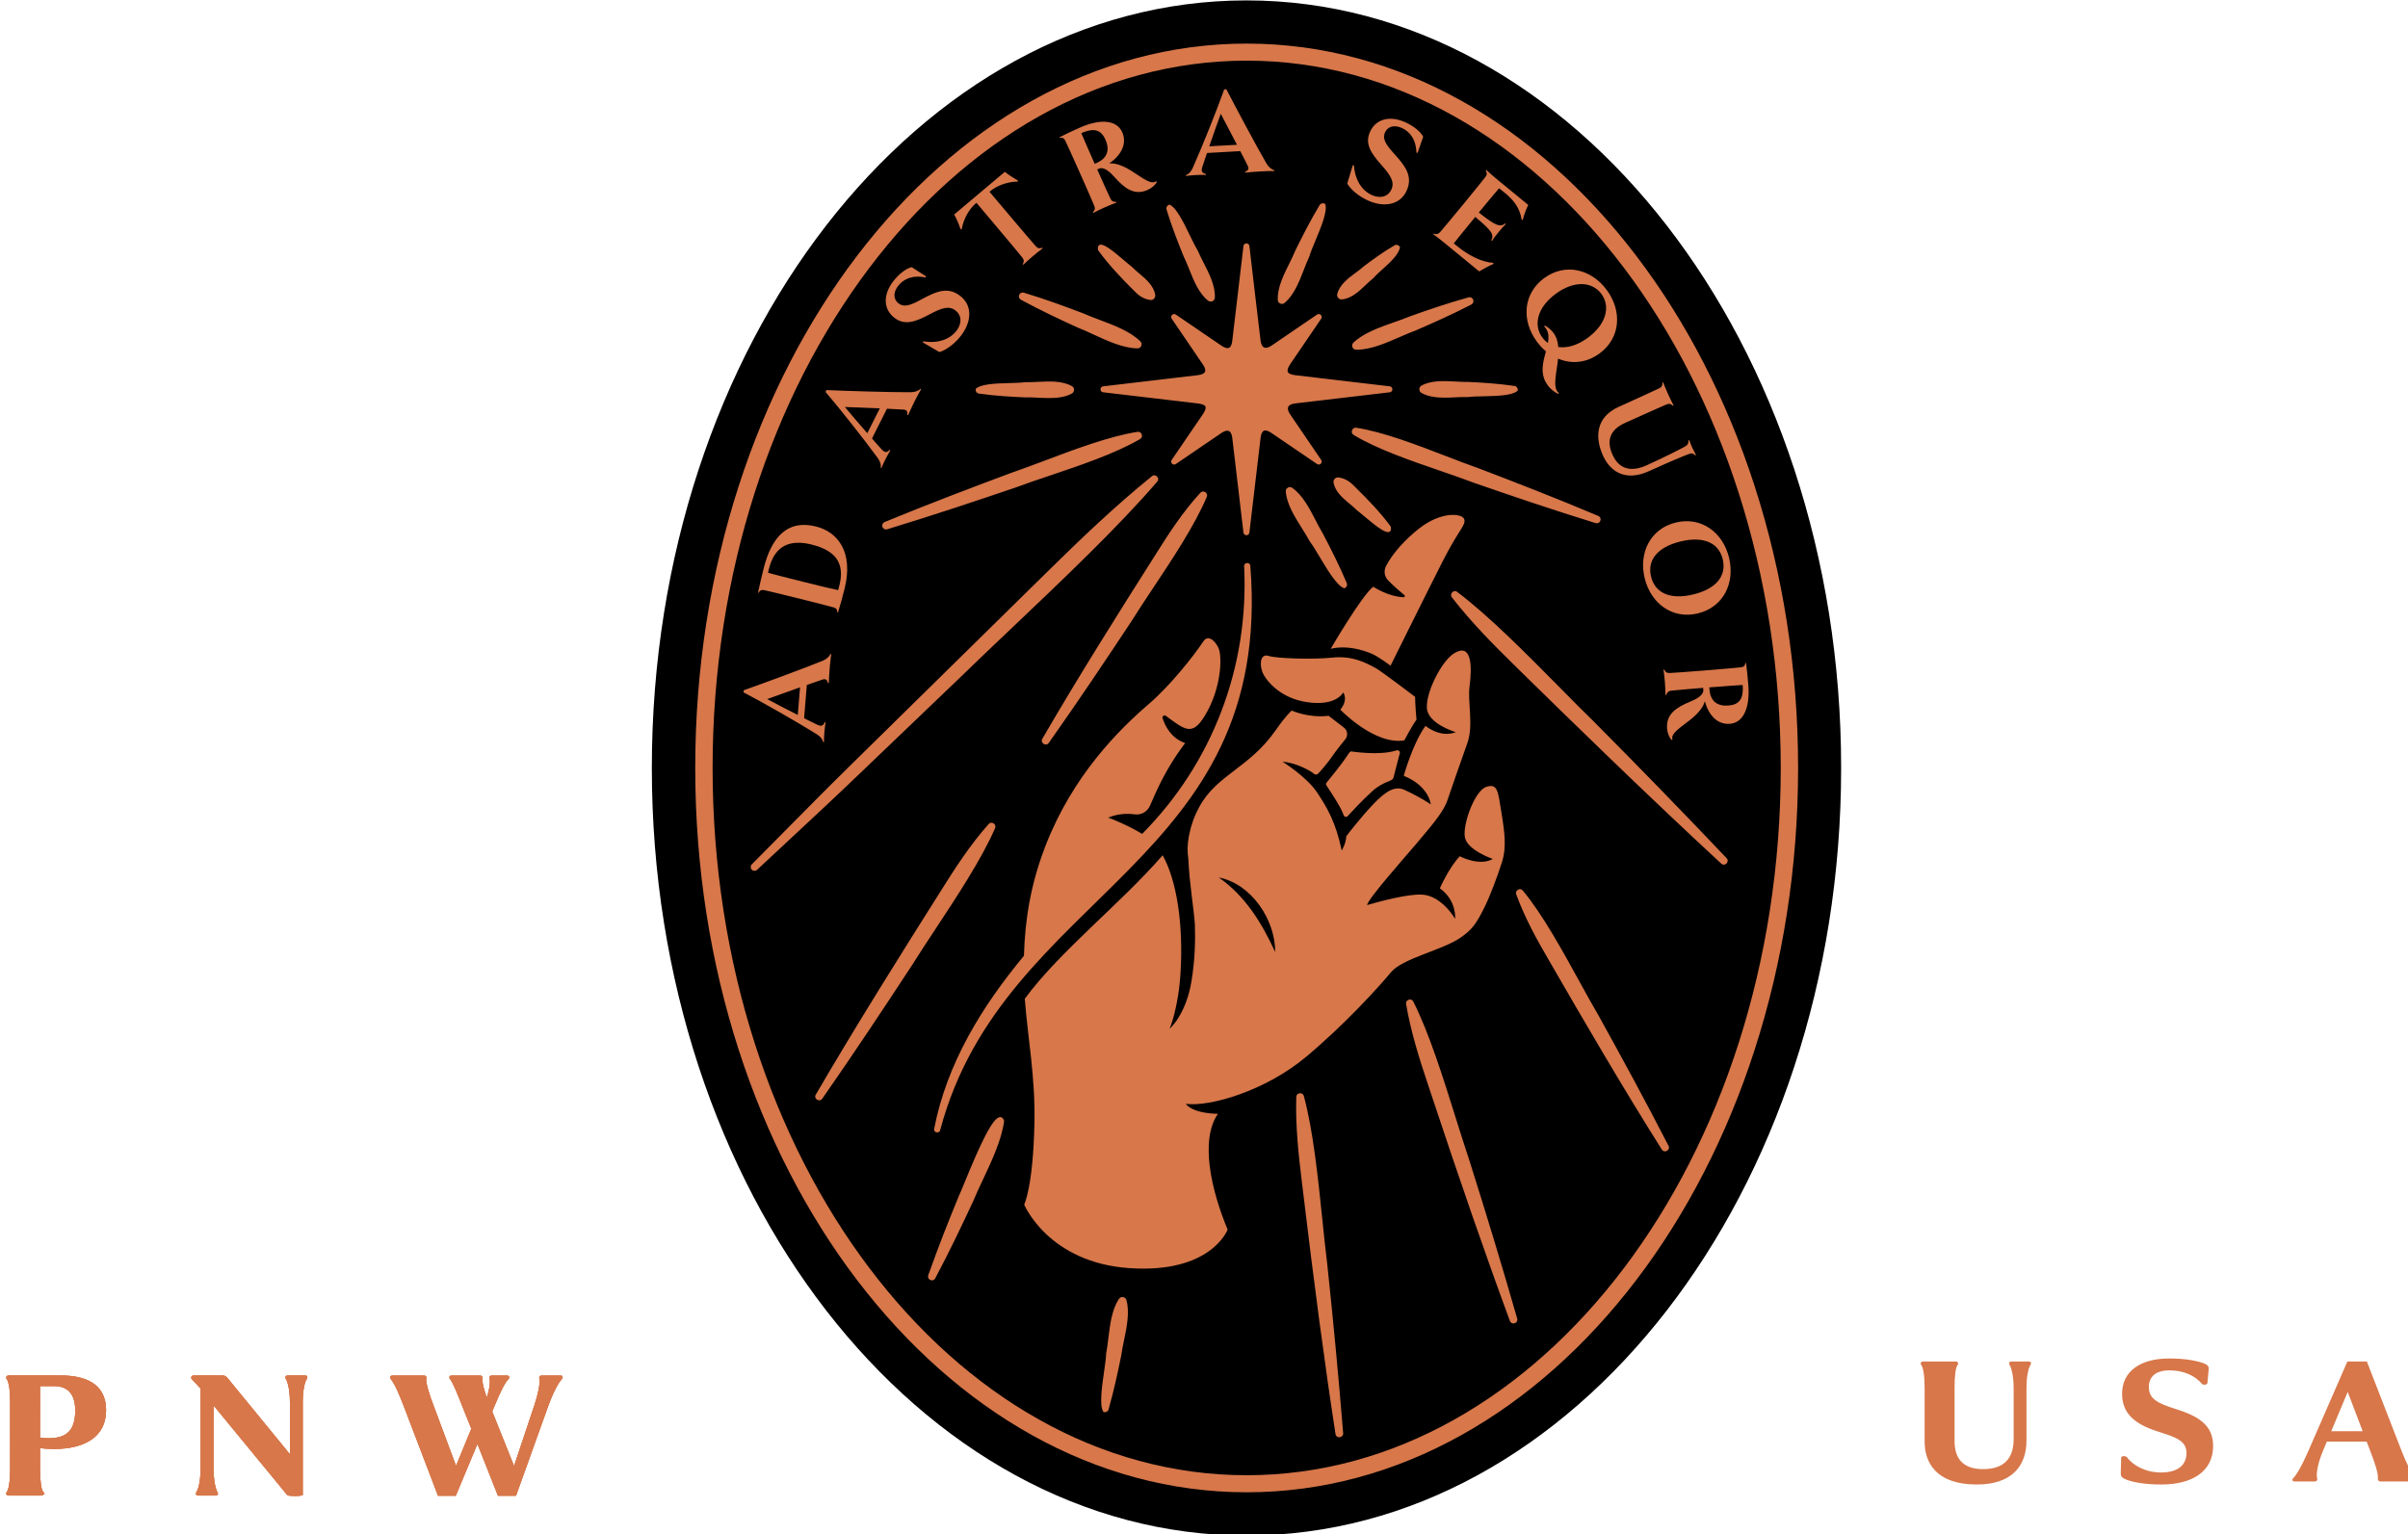
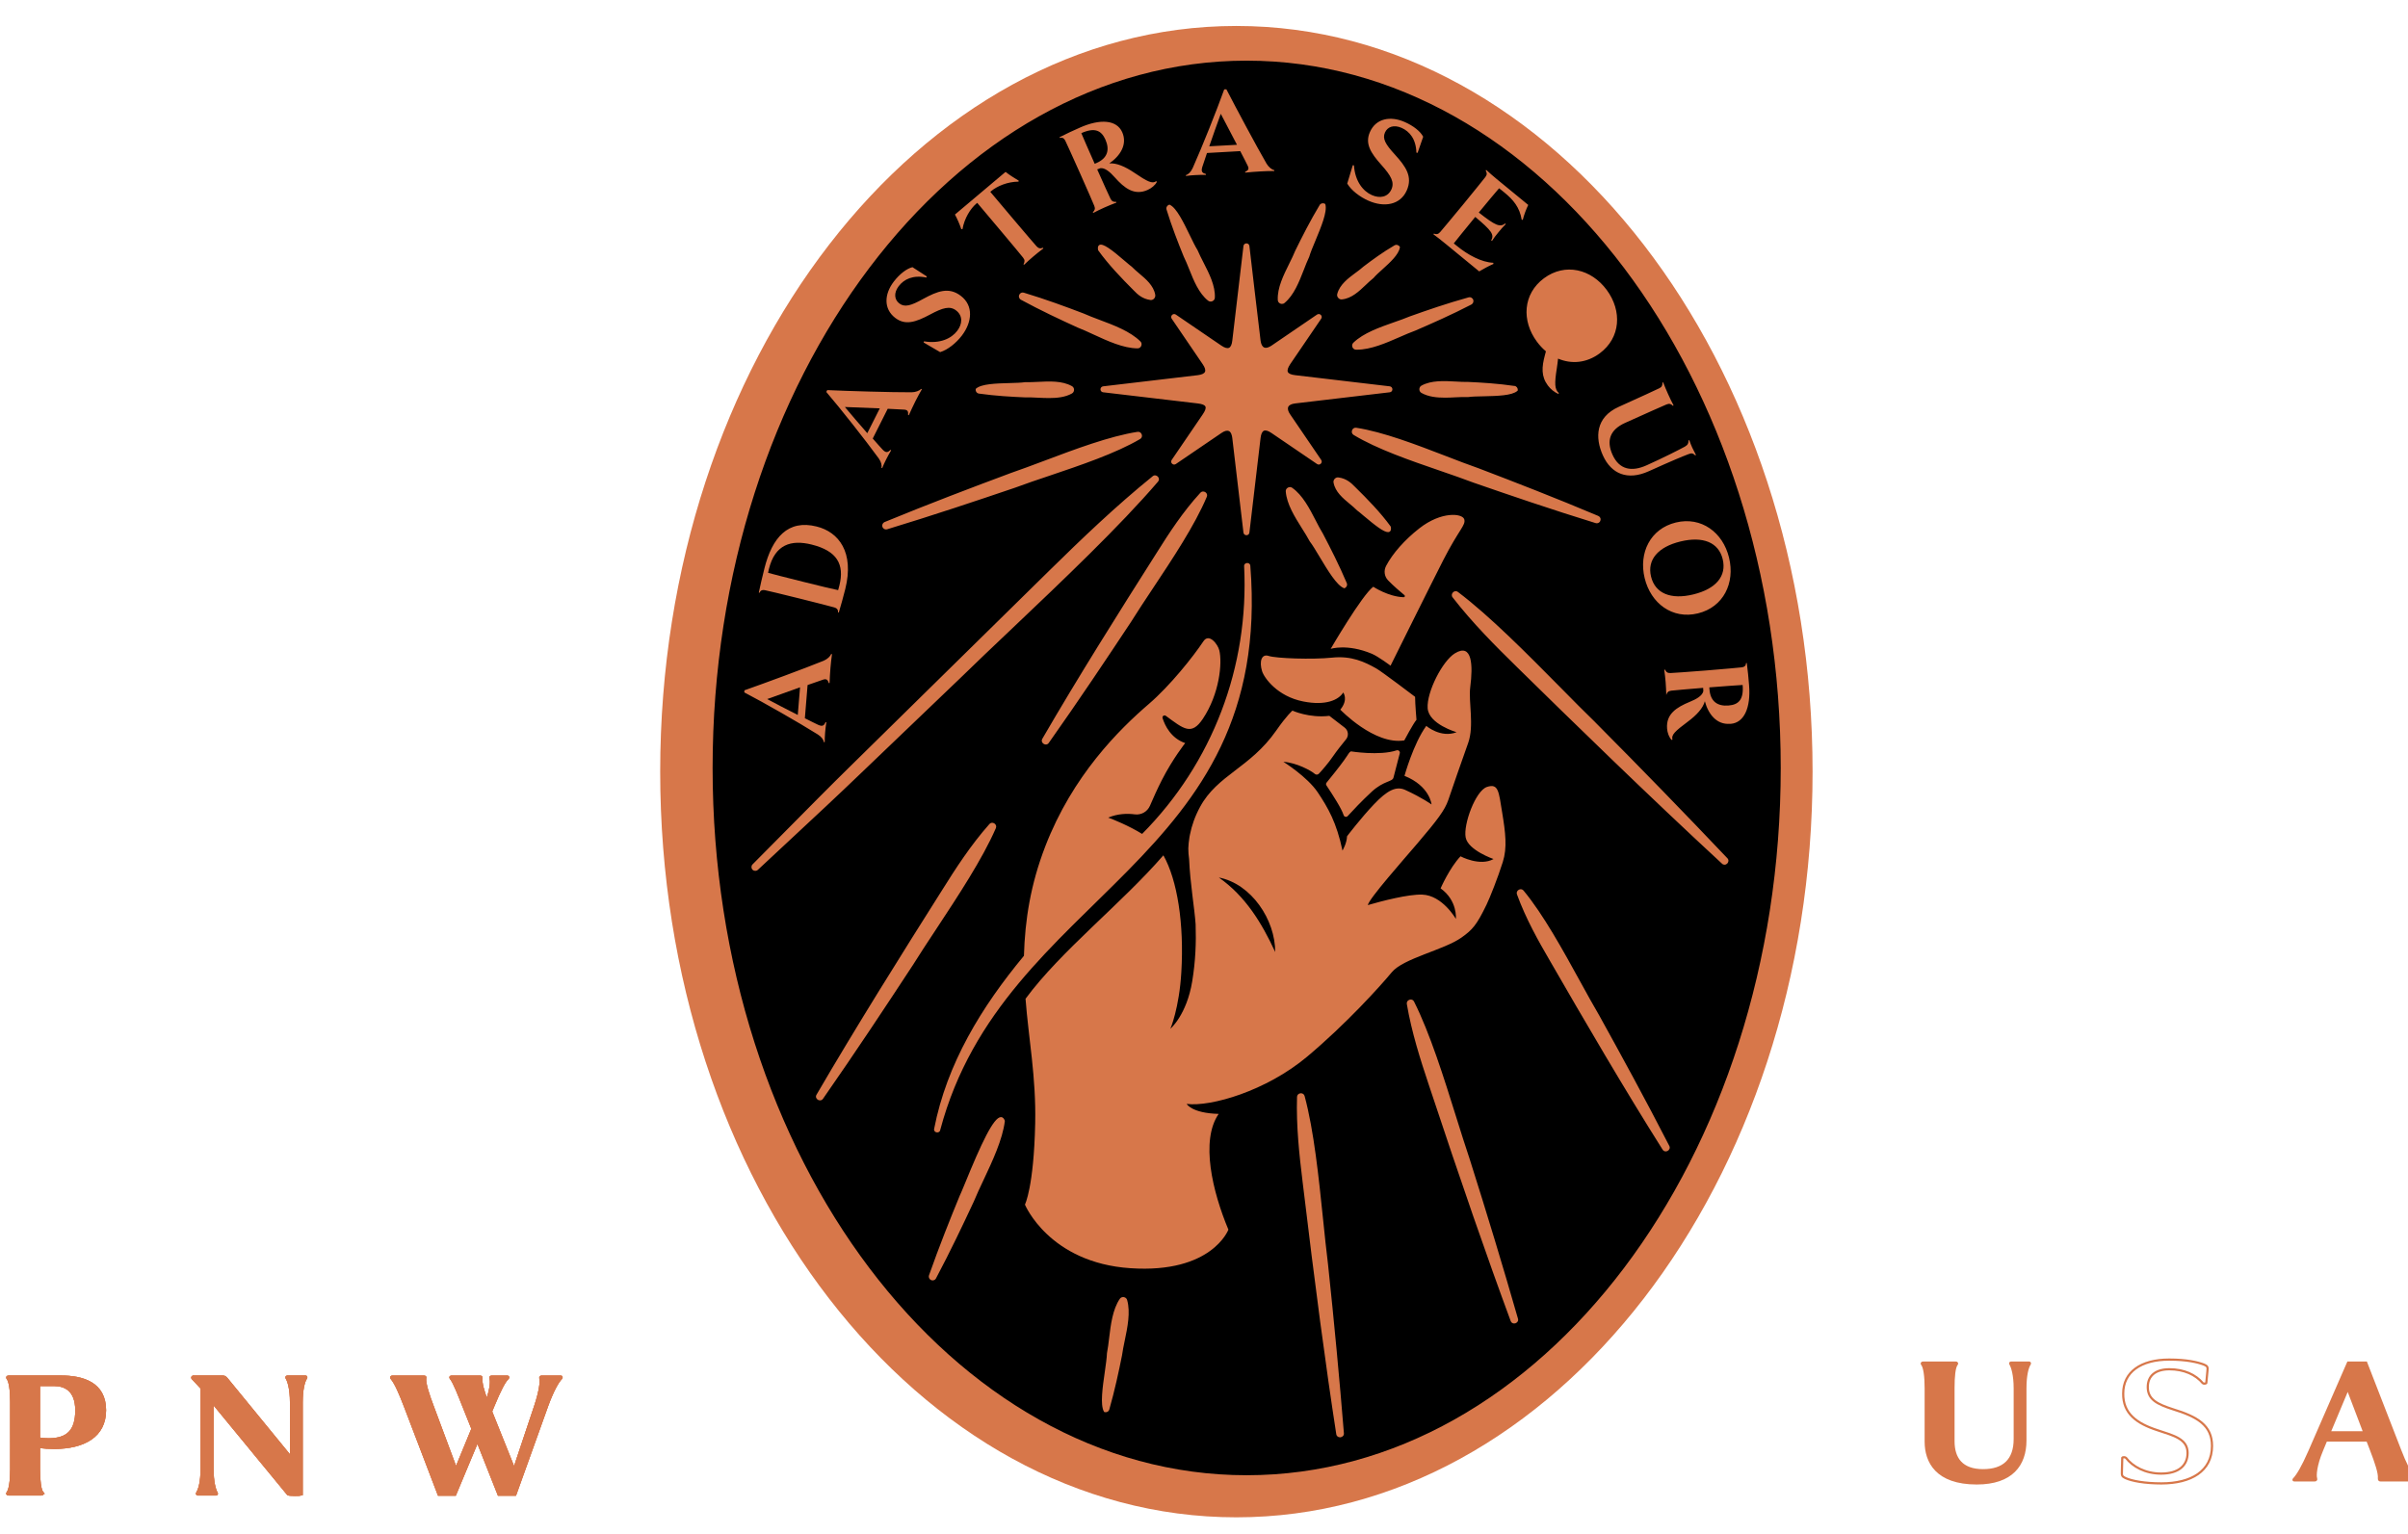
<svg xmlns="http://www.w3.org/2000/svg" xmlns:ns1="http://www.inkscape.org/namespaces/inkscape" xmlns:ns2="http://sodipodi.sourceforge.net/DTD/sodipodi-0.dtd" width="74.376mm" height="47.398mm" viewBox="0 0 74.376 47.398" version="1.1" id="svg3320" ns1:version="1.2.2 (b0a8486541, 2022-12-01)" ns2:docname="logo-astraea-pnw-usa.svg">
  <ns2:namedview id="namedview3322" pagecolor="#ffffff" bordercolor="#000000" borderopacity="0.25" ns1:showpageshadow="2" ns1:pageopacity="0.0" ns1:pagecheckerboard="0" ns1:deskcolor="#d1d1d1" ns1:document-units="mm" showgrid="false" ns1:zoom="0.66190376" ns1:cx="129.92825" ns1:cy="561.25984" ns1:window-width="1920" ns1:window-height="1044" ns1:window-x="0" ns1:window-y="0" ns1:window-maximized="1" ns1:current-layer="layer1" />
  <defs id="defs3317" />
  <g ns1:label="Layer 1" ns1:groupmode="layer" id="layer1">
    <g id="g3160" transform="matrix(0.353,0,0,0.353,-300.192,-19.131)">
      <path fill-rule="nonzero" fill="#d7774a" fill-opacity="1" d="m 958.582,186.992 c -27.797,0 -50.414,-29.277 -50.414,-65.262 0,-35.984 22.617,-65.262 50.414,-65.262 27.801,0 50.418,29.277 50.418,65.262 0,35.984 -22.617,65.262 -50.418,65.262" id="path905" />
      <path fill-rule="nonzero" fill="#000000" fill-opacity="1" d="m 924.328,89.816 c 0.527,0.637 1.289,1.523 1.961,2.293 l 1.094,-2.172 c -1.051,-0.047 -2.246,-0.094 -3.055,-0.121" id="path907" />
      <path fill-rule="nonzero" fill="#000000" fill-opacity="1" d="m 957.051,130.996 c 2.312,1.621 3.75,3.965 4.93,6.52 0.012,-2.812 -2.082,-5.969 -4.93,-6.52" id="path909" />
      <path fill-rule="nonzero" fill="#000000" fill-opacity="1" d="m 946.359,68.457 c 0.984,-0.438 1.145,-1.188 0.766,-2.043 -0.348,-0.781 -0.91,-1.098 -2.109,-0.566 0.176,0.418 0.629,1.469 1.172,2.684 z m 0,0" id="path911" />
      <path fill-rule="nonzero" fill="#000000" fill-opacity="1" d="m 920.207,116.77 0.199,-2.422 c -0.988,0.352 -2.113,0.754 -2.879,1.031 0.73,0.391 1.77,0.93 2.68,1.391" id="path913" />
      <path fill-rule="nonzero" fill="#000000" fill-opacity="1" d="m 923.738,105.844 c 0.047,-0.148 0.074,-0.254 0.109,-0.402 0.469,-1.879 -0.227,-3.039 -2.426,-3.586 -1.805,-0.449 -3.207,-0.008 -3.742,2.141 -0.027,0.105 -0.047,0.199 -0.07,0.332 0.543,0.145 1.305,0.348 3.066,0.785 1.656,0.414 2.641,0.648 3.062,0.73" id="path915" />
      <path fill-rule="nonzero" fill="#000000" fill-opacity="1" d="m 957.219,64.156 c -0.285,0.773 -0.676,1.879 -1.008,2.844 l 2.426,-0.133 c -0.48,-0.934 -1.035,-1.996 -1.418,-2.711" id="path917" />
      <path fill-rule="nonzero" fill="#000000" fill-opacity="1" d="m 994.867,104.66 c 0.359,1.477 1.73,2.039 3.699,1.559 1.98,-0.48 2.93,-1.609 2.57,-3.086 -0.355,-1.465 -1.719,-2.027 -3.695,-1.547 -1.969,0.477 -2.93,1.605 -2.574,3.074" id="path919" />
-       <path fill-rule="nonzero" fill="#000000" fill-opacity="1" d="m 959.484,184.801 c -26.605,0 -48.25,-28.438 -48.25,-63.395 0,-34.957 21.645,-63.395 48.25,-63.395 26.605,0 48.25,28.438 48.25,63.395 0,34.957 -21.645,63.395 -48.25,63.395 m -0.016,-130.57 c -28.691,0 -52.031,30.133 -52.031,67.176 0,37.043 23.34,67.18 52.031,67.18 28.691,0 52.031,-30.137 52.031,-67.18 0,-37.043 -23.34,-67.176 -52.031,-67.176" id="path921" />
-       <path fill-rule="nonzero" fill="#000000" fill-opacity="1" d="m 1001.773,117.543 c -1.16,0.094 -1.898,-0.84 -2.199,-1.977 -0.16,0.609 -0.719,1.219 -1.5,1.797 -1.102,0.82 -1.461,1.156 -1.332,1.566 l -0.074,0.027 c -0.227,-0.227 -0.371,-0.633 -0.398,-0.996 -0.102,-1.27 0.824,-1.863 1.996,-2.344 0.609,-0.246 1.082,-0.539 1.176,-0.922 -0.008,-0.098 -0.016,-0.184 -0.016,-0.297 -1.391,0.113 -2.441,0.207 -2.793,0.246 -0.262,0.035 -0.363,0.141 -0.434,0.379 l -0.066,-0.004 c -0.004,-0.309 -0.031,-0.805 -0.055,-1.121 -0.023,-0.285 -0.074,-0.77 -0.121,-1.086 l 0.062,-0.016 c 0.121,0.234 0.227,0.312 0.492,0.301 0.348,-0.016 1.402,-0.09 3.102,-0.223 1.711,-0.141 2.75,-0.234 3.102,-0.273 0.285,-0.031 0.395,-0.172 0.399,-0.371 l 0.066,-0.008 c 0.086,0.625 0.152,1.355 0.199,1.938 0.16,1.996 -0.441,3.289 -1.605,3.383 m -0.305,12.227 c -0.062,0.062 -0.148,0.102 -0.238,0.102 -0.078,0 -0.152,-0.027 -0.223,-0.094 -6.41,-5.922 -13.305,-12.652 -17.934,-17.199 -1.898,-1.859 -3.895,-3.859 -5.633,-6.102 -0.121,-0.145 -0.078,-0.332 0.031,-0.441 0.125,-0.129 0.309,-0.141 0.438,-0.031 2.785,2.102 6.027,5.387 8.895,8.285 1.109,1.129 2.16,2.191 3.129,3.129 v 0.004 c 3.984,4.008 7.867,8.004 11.547,11.883 0.144,0.145 0.102,0.348 -0.012,0.465 m -5.207,25.145 c -0.055,0.031 -0.117,0.047 -0.18,0.047 -0.098,0 -0.199,-0.043 -0.27,-0.156 -3.316,-5.25 -6.855,-11.316 -9.875,-16.555 -0.98,-1.68 -2.09,-3.648 -2.867,-5.781 -0.059,-0.152 0.004,-0.32 0.156,-0.406 0.148,-0.086 0.324,-0.055 0.426,0.078 1.723,2.082 3.438,5.203 4.949,7.953 0.605,1.098 1.176,2.137 1.715,3.051 v 0.004 c 1.832,3.312 3.988,7.246 6.082,11.328 0.098,0.18 0.004,0.355 -0.137,0.438 m -13.324,15.09 c -0.039,0.008 -0.078,0.016 -0.117,0.016 -0.121,0 -0.246,-0.066 -0.301,-0.215 -2.035,-5.504 -4.316,-12.074 -7.168,-20.684 -0.742,-2.223 -1.5,-4.598 -1.918,-7.059 -0.031,-0.168 0.062,-0.32 0.234,-0.375 0.168,-0.059 0.332,0.016 0.398,0.164 1.387,2.754 2.605,6.641 3.676,10.066 0.418,1.332 0.809,2.586 1.188,3.707 1.508,4.754 2.93,9.453 4.227,13.973 0.062,0.195 -0.062,0.352 -0.219,0.406 m -18.215,-23.344 c -3.602,3.023 -8.449,4.414 -10.555,4.145 0,0 0.426,0.809 2.801,0.875 -1.613,2.332 -0.539,6.812 0.852,10.129 0,0 -1.434,3.855 -8.574,3.375 -7.113,-0.473 -9.23,-5.566 -9.23,-5.566 0,0 0.777,-1.512 0.898,-7.105 0.09,-4.07 -0.586,-7.461 -0.844,-10.91 3.098,-4.203 8.387,-8.316 12.062,-12.555 1.223,2.176 1.82,5.992 1.57,10.215 -0.184,3.176 -0.957,4.965 -0.957,4.965 0,0 1.43,-1.211 1.91,-4.16 0.289,-1.754 0.352,-3.41 0.297,-4.977 -0.086,-1.344 -0.484,-3.613 -0.57,-5.707 -0.047,-0.328 -0.07,-0.648 -0.07,-0.945 0.012,-0.312 0.043,-0.637 0.098,-0.961 0,-0.004 0,-0.008 0,-0.012 0.008,-0.078 0.023,-0.148 0.043,-0.219 0.156,-0.797 0.441,-1.617 0.891,-2.441 1.508,-2.793 4.375,-3.41 6.645,-6.656 0.957,-1.371 1.434,-1.766 1.434,-1.766 0,0 1.465,0.672 3.23,0.457 l 1.336,1.027 c 0.328,0.25 0.383,0.723 0.117,1.039 -0.344,0.422 -0.805,0.996 -1.129,1.469 -0.41,0.605 -0.953,1.219 -1.234,1.523 -0.098,0.105 -0.258,0.117 -0.363,0.023 -0.316,-0.277 -1.574,-0.977 -2.75,-1.059 0,0 2.09,1.305 3.008,2.676 0.914,1.371 1.645,2.637 2.164,5.094 0,0 0.379,-0.625 0.398,-1.25 0,0 1.195,-1.578 2.355,-2.797 1.16,-1.223 1.945,-1.621 2.734,-1.262 1.512,0.695 2.305,1.273 2.305,1.273 0,0 -0.137,-1.605 -2.367,-2.504 0,0 0.777,-2.816 1.906,-4.371 0,0 1.27,1.09 2.652,0.551 0,0 -2.441,-0.703 -2.531,-2.105 -0.094,-1.402 1.289,-4.125 2.383,-4.797 1.535,-0.945 1.586,1.086 1.344,2.949 -0.168,1.285 0.363,3.379 -0.184,4.902 -0.551,1.523 -1.434,4.102 -1.738,4.988 -0.305,0.883 -0.934,1.723 -2.715,3.812 -1.285,1.508 -4.195,4.785 -4.328,5.383 1.285,-0.371 3.543,-0.957 4.762,-0.918 1.77,0.062 2.945,2.125 2.945,2.125 0,0 0.168,-1.59 -1.336,-2.672 0,0 0.777,-1.785 1.742,-2.805 0,0 1.695,0.906 2.891,0.238 0,0 -2.227,-0.766 -2.441,-1.891 -0.215,-1.129 0.859,-4.082 1.863,-4.418 1.008,-0.336 1.031,0.395 1.324,2.188 0.301,1.824 0.461,3.129 0.062,4.383 -0.43,1.371 -1.133,3.137 -1.418,3.723 -0.863,1.785 -1.227,2.203 -2.211,2.898 -1.523,1.074 -5.082,1.809 -6.086,3.027 -1.008,1.219 -3.977,4.508 -7.391,7.375 m 2.902,33.324 c -0.016,0 -0.027,0 -0.043,0 -0.148,0 -0.297,-0.09 -0.324,-0.277 -0.914,-5.914 -1.852,-12.93 -2.945,-22.078 -0.289,-2.367 -0.566,-4.887 -0.488,-7.434 0,-0.164 0.125,-0.297 0.301,-0.32 0.172,-0.019 0.324,0.082 0.363,0.246 0.816,3.023 1.238,7.137 1.613,10.766 0.145,1.414 0.285,2.754 0.434,3.953 0.539,5.051 1.004,10.027 1.391,14.789 0.019,0.207 -0.141,0.336 -0.301,0.355 m -18.879,-8.453 c -0.094,0.461 -0.184,0.895 -0.238,1.297 -0.281,1.402 -0.633,3.055 -1.109,4.719 -0.023,0.086 -0.082,0.16 -0.16,0.203 -0.051,0.027 -0.105,0.039 -0.16,0.039 -0.035,0 -0.066,-0.004 -0.098,-0.012 l -0.035,-0.012 -0.019,-0.035 c -0.336,-0.59 -0.117,-2.125 0.078,-3.473 0.09,-0.637 0.176,-1.234 0.188,-1.629 0.082,-0.418 0.133,-0.859 0.191,-1.328 0.141,-1.176 0.305,-2.504 0.93,-3.43 0.078,-0.121 0.219,-0.176 0.359,-0.152 0.145,0.023 0.254,0.125 0.289,0.262 0.301,1.066 0.027,2.387 -0.215,3.551 m -10.488,-19.223 c -0.199,1.617 -1.086,3.504 -1.867,5.164 -0.312,0.66 -0.605,1.285 -0.84,1.859 -0.941,2.02 -2.066,4.391 -3.316,6.742 -0.039,0.078 -0.109,0.137 -0.195,0.164 -0.031,0.012 -0.066,0.016 -0.098,0.016 -0.055,0 -0.109,-0.016 -0.16,-0.039 -0.145,-0.078 -0.215,-0.254 -0.16,-0.41 0.895,-2.543 1.867,-4.969 2.703,-7 l 0.008,-0.012 c 0.051,-0.098 0.215,-0.496 0.422,-0.996 1.43,-3.504 2.516,-5.836 3.164,-5.836 h 0.004 c 0.145,0.004 0.254,0.105 0.328,0.305 l 0.008,0.019 z m -8.074,-13.613 c -2.262,3.453 -4.961,7.535 -7.836,11.66 -0.07,0.102 -0.164,0.141 -0.262,0.141 -0.07,0 -0.137,-0.019 -0.195,-0.055 -0.137,-0.09 -0.219,-0.27 -0.109,-0.445 3.422,-5.875 7.492,-12.375 11.02,-17.953 1.125,-1.797 2.457,-3.871 4.105,-5.73 0.105,-0.125 0.281,-0.152 0.434,-0.055 0.148,0.094 0.199,0.266 0.129,0.418 -1.176,2.703 -3.32,5.953 -5.207,8.816 -0.754,1.141 -1.465,2.219 -2.078,3.203 m -13.535,-8.379 c -0.059,0.062 -0.141,0.094 -0.227,0.094 h -0.012 c -0.09,-0.004 -0.172,-0.039 -0.234,-0.105 -0.125,-0.133 -0.121,-0.34 0.008,-0.465 1.016,-1.02 2.027,-2.043 3.039,-3.066 1.816,-1.836 3.691,-3.734 5.566,-5.574 l 17.387,-17.098 c 2.766,-2.719 5.766,-5.598 9.016,-8.23 0.152,-0.133 0.344,-0.078 0.453,0.035 0.125,0.133 0.129,0.316 0.008,0.445 -3.363,3.922 -8.352,8.66 -12.754,12.84 -1.633,1.547 -3.176,3.012 -4.547,4.352 l -8.809,8.434 c -1.906,1.832 -3.875,3.664 -5.777,5.434 -1.039,0.969 -2.078,1.938 -3.117,2.906 m -1.176,-15.711 c 1.66,-0.582 5.328,-1.934 6.926,-2.586 0.332,-0.141 0.582,-0.383 0.668,-0.598 l 0.066,0.027 c -0.047,0.281 -0.109,0.895 -0.133,1.18 -0.023,0.285 -0.078,1.086 -0.078,1.344 l -0.066,0.004 c -0.098,-0.316 -0.223,-0.391 -0.496,-0.305 -0.246,0.078 -0.746,0.258 -1.363,0.473 l -0.238,2.906 c 0.496,0.25 0.91,0.461 1.176,0.582 0.375,0.164 0.504,0.062 0.641,-0.246 l 0.062,0.019 c -0.043,0.246 -0.09,0.688 -0.109,0.926 -0.019,0.254 -0.035,0.57 -0.031,0.805 l -0.07,0.016 c -0.047,-0.227 -0.184,-0.457 -0.539,-0.684 -1.73,-1.082 -4.672,-2.762 -6.43,-3.68 z m 1.742,-10.648 c 0.68,-2.723 2.062,-4.316 4.57,-3.688 1.949,0.484 3.309,2.262 2.512,5.465 -0.184,0.738 -0.371,1.395 -0.57,2.066 l -0.066,-0.016 c 0.016,-0.199 -0.059,-0.355 -0.332,-0.434 -0.34,-0.094 -1.359,-0.363 -3.016,-0.773 -1.664,-0.414 -2.68,-0.656 -3.027,-0.73 -0.277,-0.059 -0.426,0.039 -0.496,0.223 l -0.062,-0.016 c 0.125,-0.602 0.305,-1.371 0.488,-2.098 m 5.5,-15.625 c 1.754,0.082 5.656,0.199 7.383,0.191 0.359,-0.004 0.684,-0.137 0.844,-0.301 l 0.051,0.039 c -0.145,0.246 -0.434,0.789 -0.562,1.043 -0.125,0.258 -0.477,0.98 -0.578,1.227 l -0.062,-0.02 c 0.031,-0.332 -0.059,-0.449 -0.344,-0.469 -0.262,-0.02 -0.793,-0.043 -1.441,-0.074 l -1.309,2.605 c 0.367,0.418 0.672,0.766 0.875,0.98 0.285,0.289 0.441,0.246 0.68,0.012 l 0.055,0.039 c -0.133,0.215 -0.34,0.605 -0.449,0.82 -0.113,0.223 -0.246,0.516 -0.332,0.73 l -0.066,-0.008 c 0.039,-0.227 0,-0.492 -0.242,-0.84 -1.203,-1.648 -3.301,-4.305 -4.586,-5.812 z m 5.824,-9.496 c 0.504,-0.656 1.121,-1.137 1.633,-1.262 l 1.254,0.809 -0.035,0.098 c -1.172,-0.242 -1.953,0.145 -2.422,0.754 -0.453,0.598 -0.375,1.184 0.051,1.512 0.465,0.355 1.004,0.211 2.094,-0.398 1.238,-0.672 2.238,-1.074 3.293,-0.262 1.113,0.848 1,2.277 0.086,3.477 -0.496,0.648 -1.234,1.246 -1.898,1.445 l -1.445,-0.844 0.031,-0.102 c 1.398,0.238 2.402,-0.254 2.902,-0.91 0.457,-0.594 0.523,-1.32 -0.094,-1.793 -0.543,-0.418 -1.164,-0.238 -2.27,0.355 -1.27,0.68 -2.176,0.969 -3.051,0.301 -1.039,-0.797 -0.965,-2.086 -0.129,-3.18 m 9.781,-9.602 c 0.277,0.227 0.758,0.539 1.152,0.77 l -0.016,0.082 c -0.961,0.008 -1.875,0.391 -2.398,0.832 l -0.074,0.062 2.023,2.398 c 1.102,1.305 1.793,2.105 2.027,2.371 0.18,0.195 0.332,0.207 0.566,0.125 l 0.027,0.062 c -0.25,0.184 -0.629,0.488 -0.863,0.688 -0.234,0.199 -0.59,0.512 -0.82,0.734 l -0.059,-0.035 c 0.121,-0.23 0.133,-0.371 -0.031,-0.582 -0.219,-0.273 -0.891,-1.09 -1.992,-2.395 l -2.023,-2.402 -0.07,0.059 c -0.52,0.441 -1.055,1.293 -1.219,2.242 h -0.105 c -0.141,-0.43 -0.379,-0.965 -0.555,-1.277 z M 944.867,65.375 c 1.828,-0.816 3.25,-0.68 3.727,0.387 0.473,1.066 -0.164,2.074 -1.133,2.734 0.629,-0.051 1.387,0.273 2.195,0.82 1.137,0.77 1.574,0.996 1.914,0.734 l 0.055,0.062 c -0.137,0.289 -0.473,0.559 -0.809,0.707 -1.164,0.52 -2.031,-0.156 -2.875,-1.105 -0.434,-0.492 -0.867,-0.844 -1.258,-0.801 -0.09,0.039 -0.172,0.074 -0.277,0.109 0.566,1.277 1.008,2.238 1.16,2.559 0.117,0.234 0.254,0.297 0.5,0.281 l 0.016,0.066 c -0.289,0.105 -0.746,0.297 -1.039,0.426 -0.262,0.117 -0.699,0.324 -0.98,0.473 l -0.039,-0.055 c 0.184,-0.191 0.223,-0.316 0.125,-0.562 -0.133,-0.324 -0.551,-1.297 -1.246,-2.855 -0.699,-1.566 -1.133,-2.52 -1.285,-2.836 -0.129,-0.258 -0.297,-0.312 -0.484,-0.254 l -0.027,-0.059 c 0.559,-0.289 1.227,-0.598 1.762,-0.832 m 7.629,6.906 c 0.043,-0.078 0.113,-0.137 0.199,-0.164 l 0.035,-0.012 0.031,0.016 c 0.586,0.27 1.199,1.539 1.742,2.656 0.25,0.52 0.488,1.004 0.68,1.309 0.148,0.355 0.336,0.715 0.527,1.094 0.488,0.953 1.039,2.035 0.988,3.062 0,0.133 -0.082,0.254 -0.211,0.312 -0.051,0.023 -0.102,0.035 -0.16,0.035 -0.078,0 -0.156,-0.027 -0.219,-0.078 -0.809,-0.637 -1.262,-1.766 -1.66,-2.766 -0.16,-0.395 -0.309,-0.766 -0.473,-1.094 -0.492,-1.207 -1.051,-2.633 -1.504,-4.113 -0.027,-0.086 -0.019,-0.18 0.023,-0.258 m 2.266,-3.379 c 0.832,-1.867 2.09,-5.016 2.758,-6.883 l 0.188,-0.008 c 0.805,1.562 2.648,5.012 3.516,6.508 0.184,0.309 0.461,0.523 0.684,0.578 l -0.008,0.066 c -0.285,-0.008 -0.902,0.02 -1.188,0.035 -0.285,0.016 -1.09,0.07 -1.352,0.105 l -0.016,-0.062 c 0.301,-0.141 0.359,-0.273 0.234,-0.531 C 959.469,68.473 959.223,68 958.922,67.422 l -2.91,0.164 c -0.184,0.527 -0.332,0.965 -0.418,1.246 -0.109,0.395 0.008,0.508 0.332,0.598 l -0.008,0.07 c -0.254,-0.008 -0.691,0.004 -0.934,0.02 -0.254,0.012 -0.574,0.039 -0.801,0.074 l -0.027,-0.062 c 0.215,-0.078 0.426,-0.246 0.605,-0.629 m 8.449,8.363 c 0.195,-0.395 0.379,-0.766 0.52,-1.117 0.594,-1.211 1.309,-2.629 2.137,-4.004 0.043,-0.078 0.117,-0.129 0.203,-0.152 0.09,-0.02 0.18,-0.008 0.258,0.039 l 0.031,0.02 0.012,0.035 c 0.18,0.645 -0.375,1.977 -0.863,3.152 -0.23,0.551 -0.449,1.07 -0.551,1.434 -0.172,0.359 -0.324,0.746 -0.48,1.156 -0.402,1.031 -0.859,2.203 -1.676,2.879 -0.062,0.059 -0.145,0.086 -0.227,0.086 -0.051,0 -0.102,-0.012 -0.152,-0.031 -0.133,-0.059 -0.215,-0.18 -0.215,-0.32 -0.051,-1.051 0.508,-2.18 1.004,-3.176 m 5.805,0.805 c 0.25,-0.188 0.492,-0.363 0.691,-0.547 0.773,-0.586 1.691,-1.262 2.707,-1.852 0.168,-0.098 0.375,-0.039 0.465,0.121 l 0.019,0.031 -0.008,0.035 c -0.113,0.629 -0.855,1.301 -1.512,1.895 -0.309,0.277 -0.598,0.539 -0.797,0.773 -0.234,0.184 -0.449,0.391 -0.68,0.609 -0.582,0.555 -1.246,1.184 -2.078,1.262 -0.012,0 -0.027,0.004 -0.043,0.004 -0.109,0 -0.215,-0.051 -0.289,-0.141 -0.086,-0.098 -0.117,-0.23 -0.078,-0.352 0.215,-0.805 0.949,-1.355 1.602,-1.84 m -0.246,-9.414 0.102,0.012 c 0.098,1.414 0.812,2.27 1.566,2.602 0.684,0.305 1.402,0.199 1.719,-0.512 0.273,-0.625 -0.043,-1.188 -0.879,-2.121 -0.957,-1.07 -1.453,-1.879 -1.008,-2.887 0.527,-1.195 1.797,-1.43 3.055,-0.871 0.754,0.332 1.367,0.82 1.605,1.285 l -0.488,1.406 -0.105,-0.012 c -0.035,-1.191 -0.594,-1.859 -1.297,-2.172 -0.688,-0.301 -1.234,-0.09 -1.453,0.406 -0.238,0.531 0.027,1.02 0.875,1.938 0.945,1.043 1.566,1.918 1.031,3.133 -0.566,1.277 -1.977,1.508 -3.355,0.898 -0.746,-0.328 -1.5,-0.902 -1.852,-1.5 z m 7.086,5.988 c 0.25,0.078 0.383,0.059 0.559,-0.137 0.23,-0.27 0.91,-1.078 1.996,-2.395 1.09,-1.328 1.742,-2.145 1.961,-2.422 0.156,-0.211 0.152,-0.344 0.027,-0.574 l 0.051,-0.047 c 0.234,0.223 0.602,0.539 0.922,0.805 l 2.75,2.258 c -0.172,0.344 -0.375,0.887 -0.477,1.305 l -0.094,-0.008 c -0.18,-1.102 -0.75,-1.758 -1.508,-2.379 -0.18,-0.145 -0.32,-0.266 -0.473,-0.375 -0.289,0.332 -1.004,1.184 -1.773,2.121 1.453,1.148 1.859,1.312 2.309,0.957 l 0.051,0.055 c -0.242,0.242 -0.402,0.422 -0.641,0.715 -0.25,0.305 -0.391,0.488 -0.566,0.758 l -0.066,-0.043 c 0.285,-0.52 0.016,-0.867 -1.398,-2.059 -0.957,1.164 -1.668,2.051 -1.879,2.32 l 0.266,0.215 c 0.969,0.797 2.168,1.438 3.188,1.48 l 0.019,0.102 c -0.355,0.148 -0.891,0.438 -1.25,0.652 l -2.879,-2.363 c -0.484,-0.398 -0.867,-0.695 -1.125,-0.883 z M 985.5,78.547 c 1.855,-1.371 4.141,-0.801 5.488,1.023 1.355,1.836 1.23,4.188 -0.621,5.555 -1.152,0.852 -2.473,0.953 -3.637,0.457 -0.031,0.27 -0.059,0.551 -0.109,0.848 -0.211,1.348 -0.195,1.832 0.18,2.172 l -0.043,0.07 c -0.348,-0.152 -0.672,-0.406 -0.922,-0.742 -0.59,-0.797 -0.539,-1.602 -0.254,-2.66 0.035,-0.125 0.062,-0.227 0.086,-0.328 -0.285,-0.238 -0.559,-0.531 -0.793,-0.852 -1.348,-1.824 -1.223,-4.176 0.625,-5.543 m -9.074,16.855 c -2.594,-0.891 -5.535,-1.902 -7.582,-3.141 -0.141,-0.082 -0.199,-0.25 -0.137,-0.41 0.059,-0.16 0.211,-0.246 0.367,-0.219 2.355,0.363 5.266,1.484 7.836,2.473 1.023,0.395 1.988,0.77 2.867,1.074 3.117,1.191 6.801,2.617 10.469,4.168 0.082,0.035 0.148,0.098 0.184,0.184 0.035,0.082 0.031,0.176 -0.004,0.258 -0.051,0.125 -0.176,0.203 -0.309,0.203 -0.031,0 -0.066,-0.008 -0.098,-0.016 -3.832,-1.18 -7.555,-2.453 -10.695,-3.543 -0.879,-0.336 -1.859,-0.672 -2.898,-1.031 m -4.352,17.055 c 0,0 -1.074,-0.809 -1.641,-1.047 -2.16,-0.902 -3.598,-0.426 -3.598,-0.426 0,0 2.719,-4.676 3.727,-5.438 0,0 1.312,0.875 2.66,0.918 0.098,0.004 0.145,-0.121 0.066,-0.184 -0.328,-0.27 -0.949,-0.793 -1.441,-1.305 -0.32,-0.34 -0.379,-0.844 -0.16,-1.258 0.57,-1.082 1.617,-2.27 2.895,-3.273 1.949,-1.531 3.785,-1.32 3.941,-0.801 0.152,0.52 -0.438,0.844 -1.832,3.566 -0.973,1.902 -4.617,9.246 -4.617,9.246 m -4.008,-6.789 -0.035,0.016 -0.035,-0.012 c -0.633,-0.242 -1.422,-1.562 -2.121,-2.727 -0.324,-0.543 -0.633,-1.059 -0.871,-1.367 -0.195,-0.367 -0.43,-0.742 -0.68,-1.137 -0.625,-0.996 -1.332,-2.121 -1.418,-3.223 -0.016,-0.137 0.051,-0.27 0.18,-0.34 0.125,-0.074 0.273,-0.07 0.387,0.016 0.906,0.633 1.52,1.82 2.059,2.867 0.215,0.414 0.414,0.805 0.625,1.141 0.656,1.258 1.418,2.746 2.086,4.324 0.074,0.172 -0.008,0.367 -0.176,0.441 m -0.98,-9.223 c -0.027,-0.117 0.012,-0.246 0.098,-0.34 0.09,-0.094 0.215,-0.145 0.34,-0.121 0.684,0.094 1.102,0.473 1.434,0.82 1.094,1.074 2.23,2.238 3.121,3.465 l 0.016,0.035 c 0.043,0.219 0.008,0.363 -0.105,0.43 -0.039,0.023 -0.086,0.035 -0.137,0.035 -0.367,0 -1.074,-0.535 -2.18,-1.469 -0.234,-0.199 -0.441,-0.375 -0.527,-0.43 -0.199,-0.203 -0.418,-0.383 -0.652,-0.578 -0.59,-0.492 -1.262,-1.047 -1.406,-1.848 m 15.828,-8.473 c 0.184,0.027 0.312,0.199 0.285,0.383 l -0.004,0.035 -0.031,0.023 c -0.477,0.414 -1.781,0.441 -2.934,0.469 -0.523,0.008 -1.02,0.02 -1.355,0.066 -0.355,-0.012 -0.727,0.004 -1.121,0.023 C 977.457,88.984 977.148,89 976.84,89 c -0.73,0 -1.461,-0.078 -2.059,-0.414 -0.113,-0.059 -0.188,-0.184 -0.188,-0.324 0.004,-0.137 0.074,-0.262 0.191,-0.32 0.852,-0.469 1.98,-0.41 2.98,-0.355 0.395,0.023 0.77,0.043 1.098,0.035 1.203,0.055 2.621,0.141 4.051,0.352 m -3.77,-7.125 c -1.703,0.883 -3.438,1.648 -4.902,2.281 -0.434,0.156 -0.887,0.355 -1.371,0.566 -1.188,0.52 -2.531,1.105 -3.738,1.105 -0.023,0 -0.047,0 -0.07,0 h -0.008 c -0.137,0 -0.262,-0.086 -0.316,-0.223 -0.055,-0.141 -0.019,-0.297 0.086,-0.391 0.875,-0.848 2.293,-1.344 3.547,-1.785 0.496,-0.172 0.965,-0.336 1.379,-0.512 1.5,-0.535 3.281,-1.152 5.148,-1.668 0.188,-0.051 0.367,0.059 0.418,0.234 0.039,0.156 -0.031,0.316 -0.172,0.391 M 938.75,95.629 c 0.934,-0.32 1.945,-0.703 3.023,-1.105 2.672,-1.008 5.703,-2.148 8.164,-2.535 0.156,-0.027 0.309,0.066 0.367,0.227 0.059,0.164 -0.004,0.328 -0.148,0.406 -2.133,1.254 -5.215,2.293 -7.934,3.211 -1.086,0.363 -2.109,0.711 -3.02,1.051 -3.297,1.121 -7.199,2.426 -11.172,3.633 -0.035,0.008 -0.066,0.016 -0.098,0.016 -0.145,0 -0.277,-0.094 -0.324,-0.238 -0.047,-0.164 0.035,-0.34 0.195,-0.41 3.871,-1.594 7.707,-3.047 10.945,-4.254 m 1.348,-7.988 c 0.359,0.008 0.73,-0.008 1.125,-0.027 0.996,-0.051 2.121,-0.105 2.969,0.371 0.117,0.059 0.191,0.184 0.191,0.32 0,0.141 -0.074,0.266 -0.191,0.328 -0.578,0.324 -1.289,0.398 -2,0.398 -0.332,0 -0.66,-0.016 -0.977,-0.031 -0.391,-0.02 -0.77,-0.039 -1.098,-0.027 -1.199,-0.051 -2.609,-0.129 -4.051,-0.332 -0.09,-0.012 -0.172,-0.059 -0.223,-0.129 -0.055,-0.074 -0.078,-0.164 -0.066,-0.25 l 0.004,-0.039 0.027,-0.02 c 0.477,-0.418 1.781,-0.453 2.93,-0.484 0.527,-0.016 1.023,-0.027 1.359,-0.078 m 6.496,-12.004 c 0.305,-0.18 1.055,0.379 2.312,1.465 0.238,0.203 0.445,0.379 0.527,0.434 0.199,0.207 0.418,0.391 0.652,0.59 0.59,0.496 1.258,1.062 1.402,1.863 0.023,0.121 -0.016,0.25 -0.105,0.344 -0.074,0.078 -0.176,0.121 -0.277,0.121 -0.019,0 -0.039,0 -0.059,-0.008 -0.684,-0.098 -1.102,-0.48 -1.438,-0.832 -1.09,-1.09 -2.223,-2.273 -3.109,-3.508 l -0.016,-0.039 c -0.039,-0.219 -0.004,-0.363 0.109,-0.43 m 0.016,6.547 c 1.266,0.473 2.699,1.012 3.582,1.891 0.102,0.094 0.133,0.246 0.074,0.387 -0.055,0.133 -0.176,0.219 -0.312,0.219 -0.008,0 -0.012,0 -0.019,0 -1.238,-0.008 -2.629,-0.652 -3.859,-1.219 -0.488,-0.227 -0.949,-0.438 -1.375,-0.602 -1.496,-0.68 -3.246,-1.5 -4.965,-2.434 -0.164,-0.09 -0.223,-0.293 -0.133,-0.457 0.074,-0.141 0.238,-0.211 0.391,-0.16 1.895,0.57 3.699,1.238 5.215,1.816 0.426,0.191 0.902,0.371 1.402,0.559 m 13.117,18.621 c -0.016,0.137 -0.121,0.23 -0.258,0.23 -0.137,0 -0.242,-0.094 -0.262,-0.23 -0.008,-0.074 -0.891,-7.602 -0.977,-8.281 -0.027,-0.227 -0.102,-0.52 -0.301,-0.609 -0.16,-0.066 -0.383,-0.012 -0.652,0.176 l -3.988,2.715 c -0.105,0.07 -0.234,0.059 -0.328,-0.031 -0.094,-0.09 -0.105,-0.223 -0.031,-0.332 0,0 2.227,-3.273 2.715,-3.984 0.219,-0.324 0.297,-0.543 0.234,-0.684 -0.062,-0.137 -0.281,-0.227 -0.668,-0.273 -0.82,-0.098 -8.285,-0.977 -8.285,-0.977 -0.133,-0.016 -0.23,-0.125 -0.23,-0.258 0,-0.137 0.098,-0.242 0.23,-0.262 0,0 7.465,-0.879 8.285,-0.977 0.348,-0.043 0.559,-0.141 0.629,-0.293 0.066,-0.148 0,-0.375 -0.195,-0.66 l -2.715,-3.988 c -0.074,-0.105 -0.062,-0.238 0.031,-0.332 0.094,-0.09 0.223,-0.102 0.328,-0.031 0,0 3.367,2.293 3.988,2.719 0.289,0.195 0.512,0.258 0.664,0.191 0.152,-0.07 0.25,-0.281 0.289,-0.629 0.094,-0.789 0.977,-8.281 0.977,-8.281 0.019,-0.137 0.125,-0.23 0.262,-0.23 0.137,0 0.242,0.094 0.258,0.23 0.008,0.078 0.879,7.531 0.977,8.281 0.043,0.32 0.148,0.523 0.312,0.598 0.199,0.09 0.461,-0.039 0.645,-0.16 l 3.984,-2.719 c 0.109,-0.07 0.242,-0.059 0.332,0.031 0.094,0.094 0.105,0.227 0.031,0.332 -0.023,0.035 -2.258,3.305 -2.715,3.984 -0.199,0.301 -0.27,0.527 -0.203,0.676 0.066,0.145 0.281,0.238 0.637,0.281 0.75,0.09 8.285,0.977 8.285,0.977 0.133,0.02 0.227,0.125 0.227,0.262 0,0.133 -0.094,0.242 -0.227,0.258 0,0 -7.551,0.891 -8.285,0.977 -0.32,0.039 -0.527,0.141 -0.602,0.305 -0.07,0.16 -0.016,0.387 0.168,0.652 0.402,0.59 2.715,3.984 2.715,3.984 0.074,0.109 0.062,0.242 -0.031,0.332 -0.09,0.09 -0.227,0.102 -0.328,0.031 -0.004,0 -3.352,-2.277 -3.988,-2.715 -0.289,-0.199 -0.516,-0.262 -0.664,-0.199 -0.152,0.07 -0.25,0.281 -0.293,0.633 z m -18.117,18.043 c 3.082,-5.316 6.652,-10.996 10.047,-16.34 1.027,-1.637 2.25,-3.523 3.781,-5.191 0.109,-0.125 0.285,-0.145 0.434,-0.051 0.145,0.094 0.195,0.262 0.125,0.414 -1.043,2.48 -3.004,5.434 -4.734,8.035 -0.688,1.039 -1.34,2.016 -1.898,2.914 -2.094,3.164 -4.586,6.898 -7.191,10.582 -0.066,0.098 -0.16,0.141 -0.258,0.141 -0.07,0 -0.137,-0.019 -0.195,-0.059 -0.137,-0.086 -0.219,-0.266 -0.109,-0.445 m 0.25,9.43 c 2.398,-6.219 6.469,-10.242 9.078,-12.484 1.844,-1.586 3.863,-4.121 4.77,-5.484 0.488,-0.73 1.25,0.262 1.383,0.797 0.273,1.098 0.023,3.809 -1.441,6 -1.004,1.5 -1.684,0.871 -3.234,-0.262 -0.145,-0.109 -0.344,0.031 -0.289,0.199 0.207,0.652 0.738,1.762 1.98,2.184 0,0 -1.09,1.371 -2.047,3.246 -0.375,0.734 -0.762,1.598 -1.039,2.246 -0.227,0.516 -0.762,0.82 -1.324,0.746 -0.66,-0.086 -1.488,-0.066 -2.328,0.285 0.426,0.148 1.828,0.719 2.969,1.426 6.148,-6.199 9.367,-14.598 8.926,-23.438 -0.023,-0.336 0.531,-0.379 0.543,-0.019 2.07,26.176 -21.574,28.469 -27.133,49.367 -0.047,0.332 -0.594,0.266 -0.535,-0.09 1.113,-5.73 4.156,-10.688 7.859,-15.152 0.09,-3.145 0.582,-6.246 1.863,-9.566 m 31.023,-8.16 c -0.168,0.645 -0.484,1.844 -0.551,2.125 -0.09,0.391 -0.836,0.258 -1.898,1.234 -0.879,0.812 -1.656,1.641 -2.109,2.137 -0.105,0.117 -0.301,0.078 -0.352,-0.074 -0.203,-0.617 -0.898,-1.684 -1.508,-2.609 -0.051,-0.074 -0.047,-0.172 0.012,-0.242 0.281,-0.344 1.113,-1.371 1.527,-1.953 0.504,-0.707 0.395,-0.648 0.602,-0.785 0,0 2.492,0.41 4.004,-0.09 0.164,-0.051 0.316,0.094 0.273,0.258 m -5.203,-3.82 c 0.73,-0.887 0.254,-1.5 0.254,-1.5 -0.395,0.641 -1.504,1.18 -3.5,0.785 -2.262,-0.445 -3.418,-2.062 -3.602,-2.656 -0.254,-0.824 -0.059,-1.539 0.582,-1.328 0.641,0.215 3.816,0.328 5.543,0.148 1.707,-0.18 2.852,0.379 3.855,0.938 0.492,0.273 3.41,2.492 3.41,2.492 0,0.609 0.121,2.012 0.121,2.012 -0.273,0.305 -1.066,1.801 -1.066,1.801 -2.613,0.426 -5.598,-2.691 -5.598,-2.691 m 27.906,-28.125 c 0.234,-0.117 0.285,-0.25 0.281,-0.5 l 0.062,-0.02 c 0.113,0.301 0.297,0.738 0.43,1.027 0.121,0.273 0.328,0.707 0.48,0.988 l -0.055,0.039 c -0.176,-0.176 -0.316,-0.219 -0.562,-0.121 -0.324,0.137 -1.555,0.68 -3.629,1.617 -1.312,0.594 -1.656,1.543 -1.094,2.789 0.594,1.312 1.676,1.512 2.996,0.914 1.516,-0.684 2.773,-1.324 3.336,-1.629 0.277,-0.16 0.32,-0.312 0.316,-0.551 l 0.07,-0.008 c 0.07,0.211 0.172,0.465 0.254,0.645 0.086,0.18 0.203,0.418 0.324,0.641 l -0.051,0.047 c -0.188,-0.18 -0.309,-0.234 -0.605,-0.113 -0.574,0.223 -1.328,0.527 -3.465,1.492 -1.867,0.844 -3.289,0.23 -4.016,-1.375 -0.715,-1.582 -0.633,-3.348 1.375,-4.254 2.016,-0.91 3.234,-1.473 3.551,-1.629 M 1001.691,103 c 0.539,2.215 -0.484,4.332 -2.723,4.879 -2.238,0.543 -4.121,-0.871 -4.66,-3.086 -0.535,-2.203 0.492,-4.324 2.727,-4.867 2.234,-0.543 4.121,0.867 4.656,3.074 M 959.484,59.504 c -25.766,0 -46.73,27.77 -46.73,61.902 0,34.133 20.965,61.902 46.73,61.902 25.766,0 46.73,-27.77 46.73,-61.902 0,-34.133 -20.965,-61.902 -46.73,-61.902" id="path923" />
-       <path fill-rule="nonzero" fill="#000000" fill-opacity="1" d="m 985.844,84.211 c 0.109,-0.668 0.039,-1.055 -0.328,-1.457 l 0.059,-0.07 c 0.32,0.172 0.562,0.391 0.754,0.648 0.262,0.352 0.383,0.758 0.422,1.234 0.754,0.113 1.668,-0.133 2.598,-0.82 1.637,-1.211 1.965,-2.754 1.172,-3.828 -0.793,-1.07 -2.363,-1.211 -4.004,0 -1.629,1.203 -1.957,2.746 -1.16,3.82 0.137,0.184 0.293,0.344 0.488,0.473" id="path925" />
+       <path fill-rule="nonzero" fill="#000000" fill-opacity="1" d="m 1001.773,117.543 c -1.16,0.094 -1.898,-0.84 -2.199,-1.977 -0.16,0.609 -0.719,1.219 -1.5,1.797 -1.102,0.82 -1.461,1.156 -1.332,1.566 l -0.074,0.027 c -0.227,-0.227 -0.371,-0.633 -0.398,-0.996 -0.102,-1.27 0.824,-1.863 1.996,-2.344 0.609,-0.246 1.082,-0.539 1.176,-0.922 -0.008,-0.098 -0.016,-0.184 -0.016,-0.297 -1.391,0.113 -2.441,0.207 -2.793,0.246 -0.262,0.035 -0.363,0.141 -0.434,0.379 c -0.004,-0.309 -0.031,-0.805 -0.055,-1.121 -0.023,-0.285 -0.074,-0.77 -0.121,-1.086 l 0.062,-0.016 c 0.121,0.234 0.227,0.312 0.492,0.301 0.348,-0.016 1.402,-0.09 3.102,-0.223 1.711,-0.141 2.75,-0.234 3.102,-0.273 0.285,-0.031 0.395,-0.172 0.399,-0.371 l 0.066,-0.008 c 0.086,0.625 0.152,1.355 0.199,1.938 0.16,1.996 -0.441,3.289 -1.605,3.383 m -0.305,12.227 c -0.062,0.062 -0.148,0.102 -0.238,0.102 -0.078,0 -0.152,-0.027 -0.223,-0.094 -6.41,-5.922 -13.305,-12.652 -17.934,-17.199 -1.898,-1.859 -3.895,-3.859 -5.633,-6.102 -0.121,-0.145 -0.078,-0.332 0.031,-0.441 0.125,-0.129 0.309,-0.141 0.438,-0.031 2.785,2.102 6.027,5.387 8.895,8.285 1.109,1.129 2.16,2.191 3.129,3.129 v 0.004 c 3.984,4.008 7.867,8.004 11.547,11.883 0.144,0.145 0.102,0.348 -0.012,0.465 m -5.207,25.145 c -0.055,0.031 -0.117,0.047 -0.18,0.047 -0.098,0 -0.199,-0.043 -0.27,-0.156 -3.316,-5.25 -6.855,-11.316 -9.875,-16.555 -0.98,-1.68 -2.09,-3.648 -2.867,-5.781 -0.059,-0.152 0.004,-0.32 0.156,-0.406 0.148,-0.086 0.324,-0.055 0.426,0.078 1.723,2.082 3.438,5.203 4.949,7.953 0.605,1.098 1.176,2.137 1.715,3.051 v 0.004 c 1.832,3.312 3.988,7.246 6.082,11.328 0.098,0.18 0.004,0.355 -0.137,0.438 m -13.324,15.09 c -0.039,0.008 -0.078,0.016 -0.117,0.016 -0.121,0 -0.246,-0.066 -0.301,-0.215 -2.035,-5.504 -4.316,-12.074 -7.168,-20.684 -0.742,-2.223 -1.5,-4.598 -1.918,-7.059 -0.031,-0.168 0.062,-0.32 0.234,-0.375 0.168,-0.059 0.332,0.016 0.398,0.164 1.387,2.754 2.605,6.641 3.676,10.066 0.418,1.332 0.809,2.586 1.188,3.707 1.508,4.754 2.93,9.453 4.227,13.973 0.062,0.195 -0.062,0.352 -0.219,0.406 m -18.215,-23.344 c -3.602,3.023 -8.449,4.414 -10.555,4.145 0,0 0.426,0.809 2.801,0.875 -1.613,2.332 -0.539,6.812 0.852,10.129 0,0 -1.434,3.855 -8.574,3.375 -7.113,-0.473 -9.23,-5.566 -9.23,-5.566 0,0 0.777,-1.512 0.898,-7.105 0.09,-4.07 -0.586,-7.461 -0.844,-10.91 3.098,-4.203 8.387,-8.316 12.062,-12.555 1.223,2.176 1.82,5.992 1.57,10.215 -0.184,3.176 -0.957,4.965 -0.957,4.965 0,0 1.43,-1.211 1.91,-4.16 0.289,-1.754 0.352,-3.41 0.297,-4.977 -0.086,-1.344 -0.484,-3.613 -0.57,-5.707 -0.047,-0.328 -0.07,-0.648 -0.07,-0.945 0.012,-0.312 0.043,-0.637 0.098,-0.961 0,-0.004 0,-0.008 0,-0.012 0.008,-0.078 0.023,-0.148 0.043,-0.219 0.156,-0.797 0.441,-1.617 0.891,-2.441 1.508,-2.793 4.375,-3.41 6.645,-6.656 0.957,-1.371 1.434,-1.766 1.434,-1.766 0,0 1.465,0.672 3.23,0.457 l 1.336,1.027 c 0.328,0.25 0.383,0.723 0.117,1.039 -0.344,0.422 -0.805,0.996 -1.129,1.469 -0.41,0.605 -0.953,1.219 -1.234,1.523 -0.098,0.105 -0.258,0.117 -0.363,0.023 -0.316,-0.277 -1.574,-0.977 -2.75,-1.059 0,0 2.09,1.305 3.008,2.676 0.914,1.371 1.645,2.637 2.164,5.094 0,0 0.379,-0.625 0.398,-1.25 0,0 1.195,-1.578 2.355,-2.797 1.16,-1.223 1.945,-1.621 2.734,-1.262 1.512,0.695 2.305,1.273 2.305,1.273 0,0 -0.137,-1.605 -2.367,-2.504 0,0 0.777,-2.816 1.906,-4.371 0,0 1.27,1.09 2.652,0.551 0,0 -2.441,-0.703 -2.531,-2.105 -0.094,-1.402 1.289,-4.125 2.383,-4.797 1.535,-0.945 1.586,1.086 1.344,2.949 -0.168,1.285 0.363,3.379 -0.184,4.902 -0.551,1.523 -1.434,4.102 -1.738,4.988 -0.305,0.883 -0.934,1.723 -2.715,3.812 -1.285,1.508 -4.195,4.785 -4.328,5.383 1.285,-0.371 3.543,-0.957 4.762,-0.918 1.77,0.062 2.945,2.125 2.945,2.125 0,0 0.168,-1.59 -1.336,-2.672 0,0 0.777,-1.785 1.742,-2.805 0,0 1.695,0.906 2.891,0.238 0,0 -2.227,-0.766 -2.441,-1.891 -0.215,-1.129 0.859,-4.082 1.863,-4.418 1.008,-0.336 1.031,0.395 1.324,2.188 0.301,1.824 0.461,3.129 0.062,4.383 -0.43,1.371 -1.133,3.137 -1.418,3.723 -0.863,1.785 -1.227,2.203 -2.211,2.898 -1.523,1.074 -5.082,1.809 -6.086,3.027 -1.008,1.219 -3.977,4.508 -7.391,7.375 m 2.902,33.324 c -0.016,0 -0.027,0 -0.043,0 -0.148,0 -0.297,-0.09 -0.324,-0.277 -0.914,-5.914 -1.852,-12.93 -2.945,-22.078 -0.289,-2.367 -0.566,-4.887 -0.488,-7.434 0,-0.164 0.125,-0.297 0.301,-0.32 0.172,-0.019 0.324,0.082 0.363,0.246 0.816,3.023 1.238,7.137 1.613,10.766 0.145,1.414 0.285,2.754 0.434,3.953 0.539,5.051 1.004,10.027 1.391,14.789 0.019,0.207 -0.141,0.336 -0.301,0.355 m -18.879,-8.453 c -0.094,0.461 -0.184,0.895 -0.238,1.297 -0.281,1.402 -0.633,3.055 -1.109,4.719 -0.023,0.086 -0.082,0.16 -0.16,0.203 -0.051,0.027 -0.105,0.039 -0.16,0.039 -0.035,0 -0.066,-0.004 -0.098,-0.012 l -0.035,-0.012 -0.019,-0.035 c -0.336,-0.59 -0.117,-2.125 0.078,-3.473 0.09,-0.637 0.176,-1.234 0.188,-1.629 0.082,-0.418 0.133,-0.859 0.191,-1.328 0.141,-1.176 0.305,-2.504 0.93,-3.43 0.078,-0.121 0.219,-0.176 0.359,-0.152 0.145,0.023 0.254,0.125 0.289,0.262 0.301,1.066 0.027,2.387 -0.215,3.551 m -10.488,-19.223 c -0.199,1.617 -1.086,3.504 -1.867,5.164 -0.312,0.66 -0.605,1.285 -0.84,1.859 -0.941,2.02 -2.066,4.391 -3.316,6.742 -0.039,0.078 -0.109,0.137 -0.195,0.164 -0.031,0.012 -0.066,0.016 -0.098,0.016 -0.055,0 -0.109,-0.016 -0.16,-0.039 -0.145,-0.078 -0.215,-0.254 -0.16,-0.41 0.895,-2.543 1.867,-4.969 2.703,-7 l 0.008,-0.012 c 0.051,-0.098 0.215,-0.496 0.422,-0.996 1.43,-3.504 2.516,-5.836 3.164,-5.836 h 0.004 c 0.145,0.004 0.254,0.105 0.328,0.305 l 0.008,0.019 z m -8.074,-13.613 c -2.262,3.453 -4.961,7.535 -7.836,11.66 -0.07,0.102 -0.164,0.141 -0.262,0.141 -0.07,0 -0.137,-0.019 -0.195,-0.055 -0.137,-0.09 -0.219,-0.27 -0.109,-0.445 3.422,-5.875 7.492,-12.375 11.02,-17.953 1.125,-1.797 2.457,-3.871 4.105,-5.73 0.105,-0.125 0.281,-0.152 0.434,-0.055 0.148,0.094 0.199,0.266 0.129,0.418 -1.176,2.703 -3.32,5.953 -5.207,8.816 -0.754,1.141 -1.465,2.219 -2.078,3.203 m -13.535,-8.379 c -0.059,0.062 -0.141,0.094 -0.227,0.094 h -0.012 c -0.09,-0.004 -0.172,-0.039 -0.234,-0.105 -0.125,-0.133 -0.121,-0.34 0.008,-0.465 1.016,-1.02 2.027,-2.043 3.039,-3.066 1.816,-1.836 3.691,-3.734 5.566,-5.574 l 17.387,-17.098 c 2.766,-2.719 5.766,-5.598 9.016,-8.23 0.152,-0.133 0.344,-0.078 0.453,0.035 0.125,0.133 0.129,0.316 0.008,0.445 -3.363,3.922 -8.352,8.66 -12.754,12.84 -1.633,1.547 -3.176,3.012 -4.547,4.352 l -8.809,8.434 c -1.906,1.832 -3.875,3.664 -5.777,5.434 -1.039,0.969 -2.078,1.938 -3.117,2.906 m -1.176,-15.711 c 1.66,-0.582 5.328,-1.934 6.926,-2.586 0.332,-0.141 0.582,-0.383 0.668,-0.598 l 0.066,0.027 c -0.047,0.281 -0.109,0.895 -0.133,1.18 -0.023,0.285 -0.078,1.086 -0.078,1.344 l -0.066,0.004 c -0.098,-0.316 -0.223,-0.391 -0.496,-0.305 -0.246,0.078 -0.746,0.258 -1.363,0.473 l -0.238,2.906 c 0.496,0.25 0.91,0.461 1.176,0.582 0.375,0.164 0.504,0.062 0.641,-0.246 l 0.062,0.019 c -0.043,0.246 -0.09,0.688 -0.109,0.926 -0.019,0.254 -0.035,0.57 -0.031,0.805 l -0.07,0.016 c -0.047,-0.227 -0.184,-0.457 -0.539,-0.684 -1.73,-1.082 -4.672,-2.762 -6.43,-3.68 z m 1.742,-10.648 c 0.68,-2.723 2.062,-4.316 4.57,-3.688 1.949,0.484 3.309,2.262 2.512,5.465 -0.184,0.738 -0.371,1.395 -0.57,2.066 l -0.066,-0.016 c 0.016,-0.199 -0.059,-0.355 -0.332,-0.434 -0.34,-0.094 -1.359,-0.363 -3.016,-0.773 -1.664,-0.414 -2.68,-0.656 -3.027,-0.73 -0.277,-0.059 -0.426,0.039 -0.496,0.223 l -0.062,-0.016 c 0.125,-0.602 0.305,-1.371 0.488,-2.098 m 5.5,-15.625 c 1.754,0.082 5.656,0.199 7.383,0.191 0.359,-0.004 0.684,-0.137 0.844,-0.301 l 0.051,0.039 c -0.145,0.246 -0.434,0.789 -0.562,1.043 -0.125,0.258 -0.477,0.98 -0.578,1.227 l -0.062,-0.02 c 0.031,-0.332 -0.059,-0.449 -0.344,-0.469 -0.262,-0.02 -0.793,-0.043 -1.441,-0.074 l -1.309,2.605 c 0.367,0.418 0.672,0.766 0.875,0.98 0.285,0.289 0.441,0.246 0.68,0.012 l 0.055,0.039 c -0.133,0.215 -0.34,0.605 -0.449,0.82 -0.113,0.223 -0.246,0.516 -0.332,0.73 l -0.066,-0.008 c 0.039,-0.227 0,-0.492 -0.242,-0.84 -1.203,-1.648 -3.301,-4.305 -4.586,-5.812 z m 5.824,-9.496 c 0.504,-0.656 1.121,-1.137 1.633,-1.262 l 1.254,0.809 -0.035,0.098 c -1.172,-0.242 -1.953,0.145 -2.422,0.754 -0.453,0.598 -0.375,1.184 0.051,1.512 0.465,0.355 1.004,0.211 2.094,-0.398 1.238,-0.672 2.238,-1.074 3.293,-0.262 1.113,0.848 1,2.277 0.086,3.477 -0.496,0.648 -1.234,1.246 -1.898,1.445 l -1.445,-0.844 0.031,-0.102 c 1.398,0.238 2.402,-0.254 2.902,-0.91 0.457,-0.594 0.523,-1.32 -0.094,-1.793 -0.543,-0.418 -1.164,-0.238 -2.27,0.355 -1.27,0.68 -2.176,0.969 -3.051,0.301 -1.039,-0.797 -0.965,-2.086 -0.129,-3.18 m 9.781,-9.602 c 0.277,0.227 0.758,0.539 1.152,0.77 l -0.016,0.082 c -0.961,0.008 -1.875,0.391 -2.398,0.832 l -0.074,0.062 2.023,2.398 c 1.102,1.305 1.793,2.105 2.027,2.371 0.18,0.195 0.332,0.207 0.566,0.125 l 0.027,0.062 c -0.25,0.184 -0.629,0.488 -0.863,0.688 -0.234,0.199 -0.59,0.512 -0.82,0.734 l -0.059,-0.035 c 0.121,-0.23 0.133,-0.371 -0.031,-0.582 -0.219,-0.273 -0.891,-1.09 -1.992,-2.395 l -2.023,-2.402 -0.07,0.059 c -0.52,0.441 -1.055,1.293 -1.219,2.242 h -0.105 c -0.141,-0.43 -0.379,-0.965 -0.555,-1.277 z M 944.867,65.375 c 1.828,-0.816 3.25,-0.68 3.727,0.387 0.473,1.066 -0.164,2.074 -1.133,2.734 0.629,-0.051 1.387,0.273 2.195,0.82 1.137,0.77 1.574,0.996 1.914,0.734 l 0.055,0.062 c -0.137,0.289 -0.473,0.559 -0.809,0.707 -1.164,0.52 -2.031,-0.156 -2.875,-1.105 -0.434,-0.492 -0.867,-0.844 -1.258,-0.801 -0.09,0.039 -0.172,0.074 -0.277,0.109 0.566,1.277 1.008,2.238 1.16,2.559 0.117,0.234 0.254,0.297 0.5,0.281 l 0.016,0.066 c -0.289,0.105 -0.746,0.297 -1.039,0.426 -0.262,0.117 -0.699,0.324 -0.98,0.473 l -0.039,-0.055 c 0.184,-0.191 0.223,-0.316 0.125,-0.562 -0.133,-0.324 -0.551,-1.297 -1.246,-2.855 -0.699,-1.566 -1.133,-2.52 -1.285,-2.836 -0.129,-0.258 -0.297,-0.312 -0.484,-0.254 l -0.027,-0.059 c 0.559,-0.289 1.227,-0.598 1.762,-0.832 m 7.629,6.906 c 0.043,-0.078 0.113,-0.137 0.199,-0.164 l 0.035,-0.012 0.031,0.016 c 0.586,0.27 1.199,1.539 1.742,2.656 0.25,0.52 0.488,1.004 0.68,1.309 0.148,0.355 0.336,0.715 0.527,1.094 0.488,0.953 1.039,2.035 0.988,3.062 0,0.133 -0.082,0.254 -0.211,0.312 -0.051,0.023 -0.102,0.035 -0.16,0.035 -0.078,0 -0.156,-0.027 -0.219,-0.078 -0.809,-0.637 -1.262,-1.766 -1.66,-2.766 -0.16,-0.395 -0.309,-0.766 -0.473,-1.094 -0.492,-1.207 -1.051,-2.633 -1.504,-4.113 -0.027,-0.086 -0.019,-0.18 0.023,-0.258 m 2.266,-3.379 c 0.832,-1.867 2.09,-5.016 2.758,-6.883 l 0.188,-0.008 c 0.805,1.562 2.648,5.012 3.516,6.508 0.184,0.309 0.461,0.523 0.684,0.578 l -0.008,0.066 c -0.285,-0.008 -0.902,0.02 -1.188,0.035 -0.285,0.016 -1.09,0.07 -1.352,0.105 l -0.016,-0.062 c 0.301,-0.141 0.359,-0.273 0.234,-0.531 C 959.469,68.473 959.223,68 958.922,67.422 l -2.91,0.164 c -0.184,0.527 -0.332,0.965 -0.418,1.246 -0.109,0.395 0.008,0.508 0.332,0.598 l -0.008,0.07 c -0.254,-0.008 -0.691,0.004 -0.934,0.02 -0.254,0.012 -0.574,0.039 -0.801,0.074 l -0.027,-0.062 c 0.215,-0.078 0.426,-0.246 0.605,-0.629 m 8.449,8.363 c 0.195,-0.395 0.379,-0.766 0.52,-1.117 0.594,-1.211 1.309,-2.629 2.137,-4.004 0.043,-0.078 0.117,-0.129 0.203,-0.152 0.09,-0.02 0.18,-0.008 0.258,0.039 l 0.031,0.02 0.012,0.035 c 0.18,0.645 -0.375,1.977 -0.863,3.152 -0.23,0.551 -0.449,1.07 -0.551,1.434 -0.172,0.359 -0.324,0.746 -0.48,1.156 -0.402,1.031 -0.859,2.203 -1.676,2.879 -0.062,0.059 -0.145,0.086 -0.227,0.086 -0.051,0 -0.102,-0.012 -0.152,-0.031 -0.133,-0.059 -0.215,-0.18 -0.215,-0.32 -0.051,-1.051 0.508,-2.18 1.004,-3.176 m 5.805,0.805 c 0.25,-0.188 0.492,-0.363 0.691,-0.547 0.773,-0.586 1.691,-1.262 2.707,-1.852 0.168,-0.098 0.375,-0.039 0.465,0.121 l 0.019,0.031 -0.008,0.035 c -0.113,0.629 -0.855,1.301 -1.512,1.895 -0.309,0.277 -0.598,0.539 -0.797,0.773 -0.234,0.184 -0.449,0.391 -0.68,0.609 -0.582,0.555 -1.246,1.184 -2.078,1.262 -0.012,0 -0.027,0.004 -0.043,0.004 -0.109,0 -0.215,-0.051 -0.289,-0.141 -0.086,-0.098 -0.117,-0.23 -0.078,-0.352 0.215,-0.805 0.949,-1.355 1.602,-1.84 m -0.246,-9.414 0.102,0.012 c 0.098,1.414 0.812,2.27 1.566,2.602 0.684,0.305 1.402,0.199 1.719,-0.512 0.273,-0.625 -0.043,-1.188 -0.879,-2.121 -0.957,-1.07 -1.453,-1.879 -1.008,-2.887 0.527,-1.195 1.797,-1.43 3.055,-0.871 0.754,0.332 1.367,0.82 1.605,1.285 l -0.488,1.406 -0.105,-0.012 c -0.035,-1.191 -0.594,-1.859 -1.297,-2.172 -0.688,-0.301 -1.234,-0.09 -1.453,0.406 -0.238,0.531 0.027,1.02 0.875,1.938 0.945,1.043 1.566,1.918 1.031,3.133 -0.566,1.277 -1.977,1.508 -3.355,0.898 -0.746,-0.328 -1.5,-0.902 -1.852,-1.5 z m 7.086,5.988 c 0.25,0.078 0.383,0.059 0.559,-0.137 0.23,-0.27 0.91,-1.078 1.996,-2.395 1.09,-1.328 1.742,-2.145 1.961,-2.422 0.156,-0.211 0.152,-0.344 0.027,-0.574 l 0.051,-0.047 c 0.234,0.223 0.602,0.539 0.922,0.805 l 2.75,2.258 c -0.172,0.344 -0.375,0.887 -0.477,1.305 l -0.094,-0.008 c -0.18,-1.102 -0.75,-1.758 -1.508,-2.379 -0.18,-0.145 -0.32,-0.266 -0.473,-0.375 -0.289,0.332 -1.004,1.184 -1.773,2.121 1.453,1.148 1.859,1.312 2.309,0.957 l 0.051,0.055 c -0.242,0.242 -0.402,0.422 -0.641,0.715 -0.25,0.305 -0.391,0.488 -0.566,0.758 l -0.066,-0.043 c 0.285,-0.52 0.016,-0.867 -1.398,-2.059 -0.957,1.164 -1.668,2.051 -1.879,2.32 l 0.266,0.215 c 0.969,0.797 2.168,1.438 3.188,1.48 l 0.019,0.102 c -0.355,0.148 -0.891,0.438 -1.25,0.652 l -2.879,-2.363 c -0.484,-0.398 -0.867,-0.695 -1.125,-0.883 z M 985.5,78.547 c 1.855,-1.371 4.141,-0.801 5.488,1.023 1.355,1.836 1.23,4.188 -0.621,5.555 -1.152,0.852 -2.473,0.953 -3.637,0.457 -0.031,0.27 -0.059,0.551 -0.109,0.848 -0.211,1.348 -0.195,1.832 0.18,2.172 l -0.043,0.07 c -0.348,-0.152 -0.672,-0.406 -0.922,-0.742 -0.59,-0.797 -0.539,-1.602 -0.254,-2.66 0.035,-0.125 0.062,-0.227 0.086,-0.328 -0.285,-0.238 -0.559,-0.531 -0.793,-0.852 -1.348,-1.824 -1.223,-4.176 0.625,-5.543 m -9.074,16.855 c -2.594,-0.891 -5.535,-1.902 -7.582,-3.141 -0.141,-0.082 -0.199,-0.25 -0.137,-0.41 0.059,-0.16 0.211,-0.246 0.367,-0.219 2.355,0.363 5.266,1.484 7.836,2.473 1.023,0.395 1.988,0.77 2.867,1.074 3.117,1.191 6.801,2.617 10.469,4.168 0.082,0.035 0.148,0.098 0.184,0.184 0.035,0.082 0.031,0.176 -0.004,0.258 -0.051,0.125 -0.176,0.203 -0.309,0.203 -0.031,0 -0.066,-0.008 -0.098,-0.016 -3.832,-1.18 -7.555,-2.453 -10.695,-3.543 -0.879,-0.336 -1.859,-0.672 -2.898,-1.031 m -4.352,17.055 c 0,0 -1.074,-0.809 -1.641,-1.047 -2.16,-0.902 -3.598,-0.426 -3.598,-0.426 0,0 2.719,-4.676 3.727,-5.438 0,0 1.312,0.875 2.66,0.918 0.098,0.004 0.145,-0.121 0.066,-0.184 -0.328,-0.27 -0.949,-0.793 -1.441,-1.305 -0.32,-0.34 -0.379,-0.844 -0.16,-1.258 0.57,-1.082 1.617,-2.27 2.895,-3.273 1.949,-1.531 3.785,-1.32 3.941,-0.801 0.152,0.52 -0.438,0.844 -1.832,3.566 -0.973,1.902 -4.617,9.246 -4.617,9.246 m -4.008,-6.789 -0.035,0.016 -0.035,-0.012 c -0.633,-0.242 -1.422,-1.562 -2.121,-2.727 -0.324,-0.543 -0.633,-1.059 -0.871,-1.367 -0.195,-0.367 -0.43,-0.742 -0.68,-1.137 -0.625,-0.996 -1.332,-2.121 -1.418,-3.223 -0.016,-0.137 0.051,-0.27 0.18,-0.34 0.125,-0.074 0.273,-0.07 0.387,0.016 0.906,0.633 1.52,1.82 2.059,2.867 0.215,0.414 0.414,0.805 0.625,1.141 0.656,1.258 1.418,2.746 2.086,4.324 0.074,0.172 -0.008,0.367 -0.176,0.441 m -0.98,-9.223 c -0.027,-0.117 0.012,-0.246 0.098,-0.34 0.09,-0.094 0.215,-0.145 0.34,-0.121 0.684,0.094 1.102,0.473 1.434,0.82 1.094,1.074 2.23,2.238 3.121,3.465 l 0.016,0.035 c 0.043,0.219 0.008,0.363 -0.105,0.43 -0.039,0.023 -0.086,0.035 -0.137,0.035 -0.367,0 -1.074,-0.535 -2.18,-1.469 -0.234,-0.199 -0.441,-0.375 -0.527,-0.43 -0.199,-0.203 -0.418,-0.383 -0.652,-0.578 -0.59,-0.492 -1.262,-1.047 -1.406,-1.848 m 15.828,-8.473 c 0.184,0.027 0.312,0.199 0.285,0.383 l -0.004,0.035 -0.031,0.023 c -0.477,0.414 -1.781,0.441 -2.934,0.469 -0.523,0.008 -1.02,0.02 -1.355,0.066 -0.355,-0.012 -0.727,0.004 -1.121,0.023 C 977.457,88.984 977.148,89 976.84,89 c -0.73,0 -1.461,-0.078 -2.059,-0.414 -0.113,-0.059 -0.188,-0.184 -0.188,-0.324 0.004,-0.137 0.074,-0.262 0.191,-0.32 0.852,-0.469 1.98,-0.41 2.98,-0.355 0.395,0.023 0.77,0.043 1.098,0.035 1.203,0.055 2.621,0.141 4.051,0.352 m -3.77,-7.125 c -1.703,0.883 -3.438,1.648 -4.902,2.281 -0.434,0.156 -0.887,0.355 -1.371,0.566 -1.188,0.52 -2.531,1.105 -3.738,1.105 -0.023,0 -0.047,0 -0.07,0 h -0.008 c -0.137,0 -0.262,-0.086 -0.316,-0.223 -0.055,-0.141 -0.019,-0.297 0.086,-0.391 0.875,-0.848 2.293,-1.344 3.547,-1.785 0.496,-0.172 0.965,-0.336 1.379,-0.512 1.5,-0.535 3.281,-1.152 5.148,-1.668 0.188,-0.051 0.367,0.059 0.418,0.234 0.039,0.156 -0.031,0.316 -0.172,0.391 M 938.75,95.629 c 0.934,-0.32 1.945,-0.703 3.023,-1.105 2.672,-1.008 5.703,-2.148 8.164,-2.535 0.156,-0.027 0.309,0.066 0.367,0.227 0.059,0.164 -0.004,0.328 -0.148,0.406 -2.133,1.254 -5.215,2.293 -7.934,3.211 -1.086,0.363 -2.109,0.711 -3.02,1.051 -3.297,1.121 -7.199,2.426 -11.172,3.633 -0.035,0.008 -0.066,0.016 -0.098,0.016 -0.145,0 -0.277,-0.094 -0.324,-0.238 -0.047,-0.164 0.035,-0.34 0.195,-0.41 3.871,-1.594 7.707,-3.047 10.945,-4.254 m 1.348,-7.988 c 0.359,0.008 0.73,-0.008 1.125,-0.027 0.996,-0.051 2.121,-0.105 2.969,0.371 0.117,0.059 0.191,0.184 0.191,0.32 0,0.141 -0.074,0.266 -0.191,0.328 -0.578,0.324 -1.289,0.398 -2,0.398 -0.332,0 -0.66,-0.016 -0.977,-0.031 -0.391,-0.02 -0.77,-0.039 -1.098,-0.027 -1.199,-0.051 -2.609,-0.129 -4.051,-0.332 -0.09,-0.012 -0.172,-0.059 -0.223,-0.129 -0.055,-0.074 -0.078,-0.164 -0.066,-0.25 l 0.004,-0.039 0.027,-0.02 c 0.477,-0.418 1.781,-0.453 2.93,-0.484 0.527,-0.016 1.023,-0.027 1.359,-0.078 m 6.496,-12.004 c 0.305,-0.18 1.055,0.379 2.312,1.465 0.238,0.203 0.445,0.379 0.527,0.434 0.199,0.207 0.418,0.391 0.652,0.59 0.59,0.496 1.258,1.062 1.402,1.863 0.023,0.121 -0.016,0.25 -0.105,0.344 -0.074,0.078 -0.176,0.121 -0.277,0.121 -0.019,0 -0.039,0 -0.059,-0.008 -0.684,-0.098 -1.102,-0.48 -1.438,-0.832 -1.09,-1.09 -2.223,-2.273 -3.109,-3.508 l -0.016,-0.039 c -0.039,-0.219 -0.004,-0.363 0.109,-0.43 m 0.016,6.547 c 1.266,0.473 2.699,1.012 3.582,1.891 0.102,0.094 0.133,0.246 0.074,0.387 -0.055,0.133 -0.176,0.219 -0.312,0.219 -0.008,0 -0.012,0 -0.019,0 -1.238,-0.008 -2.629,-0.652 -3.859,-1.219 -0.488,-0.227 -0.949,-0.438 -1.375,-0.602 -1.496,-0.68 -3.246,-1.5 -4.965,-2.434 -0.164,-0.09 -0.223,-0.293 -0.133,-0.457 0.074,-0.141 0.238,-0.211 0.391,-0.16 1.895,0.57 3.699,1.238 5.215,1.816 0.426,0.191 0.902,0.371 1.402,0.559 m 13.117,18.621 c -0.016,0.137 -0.121,0.23 -0.258,0.23 -0.137,0 -0.242,-0.094 -0.262,-0.23 -0.008,-0.074 -0.891,-7.602 -0.977,-8.281 -0.027,-0.227 -0.102,-0.52 -0.301,-0.609 -0.16,-0.066 -0.383,-0.012 -0.652,0.176 l -3.988,2.715 c -0.105,0.07 -0.234,0.059 -0.328,-0.031 -0.094,-0.09 -0.105,-0.223 -0.031,-0.332 0,0 2.227,-3.273 2.715,-3.984 0.219,-0.324 0.297,-0.543 0.234,-0.684 -0.062,-0.137 -0.281,-0.227 -0.668,-0.273 -0.82,-0.098 -8.285,-0.977 -8.285,-0.977 -0.133,-0.016 -0.23,-0.125 -0.23,-0.258 0,-0.137 0.098,-0.242 0.23,-0.262 0,0 7.465,-0.879 8.285,-0.977 0.348,-0.043 0.559,-0.141 0.629,-0.293 0.066,-0.148 0,-0.375 -0.195,-0.66 l -2.715,-3.988 c -0.074,-0.105 -0.062,-0.238 0.031,-0.332 0.094,-0.09 0.223,-0.102 0.328,-0.031 0,0 3.367,2.293 3.988,2.719 0.289,0.195 0.512,0.258 0.664,0.191 0.152,-0.07 0.25,-0.281 0.289,-0.629 0.094,-0.789 0.977,-8.281 0.977,-8.281 0.019,-0.137 0.125,-0.23 0.262,-0.23 0.137,0 0.242,0.094 0.258,0.23 0.008,0.078 0.879,7.531 0.977,8.281 0.043,0.32 0.148,0.523 0.312,0.598 0.199,0.09 0.461,-0.039 0.645,-0.16 l 3.984,-2.719 c 0.109,-0.07 0.242,-0.059 0.332,0.031 0.094,0.094 0.105,0.227 0.031,0.332 -0.023,0.035 -2.258,3.305 -2.715,3.984 -0.199,0.301 -0.27,0.527 -0.203,0.676 0.066,0.145 0.281,0.238 0.637,0.281 0.75,0.09 8.285,0.977 8.285,0.977 0.133,0.02 0.227,0.125 0.227,0.262 0,0.133 -0.094,0.242 -0.227,0.258 0,0 -7.551,0.891 -8.285,0.977 -0.32,0.039 -0.527,0.141 -0.602,0.305 -0.07,0.16 -0.016,0.387 0.168,0.652 0.402,0.59 2.715,3.984 2.715,3.984 0.074,0.109 0.062,0.242 -0.031,0.332 -0.09,0.09 -0.227,0.102 -0.328,0.031 -0.004,0 -3.352,-2.277 -3.988,-2.715 -0.289,-0.199 -0.516,-0.262 -0.664,-0.199 -0.152,0.07 -0.25,0.281 -0.293,0.633 z m -18.117,18.043 c 3.082,-5.316 6.652,-10.996 10.047,-16.34 1.027,-1.637 2.25,-3.523 3.781,-5.191 0.109,-0.125 0.285,-0.145 0.434,-0.051 0.145,0.094 0.195,0.262 0.125,0.414 -1.043,2.48 -3.004,5.434 -4.734,8.035 -0.688,1.039 -1.34,2.016 -1.898,2.914 -2.094,3.164 -4.586,6.898 -7.191,10.582 -0.066,0.098 -0.16,0.141 -0.258,0.141 -0.07,0 -0.137,-0.019 -0.195,-0.059 -0.137,-0.086 -0.219,-0.266 -0.109,-0.445 m 0.25,9.43 c 2.398,-6.219 6.469,-10.242 9.078,-12.484 1.844,-1.586 3.863,-4.121 4.77,-5.484 0.488,-0.73 1.25,0.262 1.383,0.797 0.273,1.098 0.023,3.809 -1.441,6 -1.004,1.5 -1.684,0.871 -3.234,-0.262 -0.145,-0.109 -0.344,0.031 -0.289,0.199 0.207,0.652 0.738,1.762 1.98,2.184 0,0 -1.09,1.371 -2.047,3.246 -0.375,0.734 -0.762,1.598 -1.039,2.246 -0.227,0.516 -0.762,0.82 -1.324,0.746 -0.66,-0.086 -1.488,-0.066 -2.328,0.285 0.426,0.148 1.828,0.719 2.969,1.426 6.148,-6.199 9.367,-14.598 8.926,-23.438 -0.023,-0.336 0.531,-0.379 0.543,-0.019 2.07,26.176 -21.574,28.469 -27.133,49.367 -0.047,0.332 -0.594,0.266 -0.535,-0.09 1.113,-5.73 4.156,-10.688 7.859,-15.152 0.09,-3.145 0.582,-6.246 1.863,-9.566 m 31.023,-8.16 c -0.168,0.645 -0.484,1.844 -0.551,2.125 -0.09,0.391 -0.836,0.258 -1.898,1.234 -0.879,0.812 -1.656,1.641 -2.109,2.137 -0.105,0.117 -0.301,0.078 -0.352,-0.074 -0.203,-0.617 -0.898,-1.684 -1.508,-2.609 -0.051,-0.074 -0.047,-0.172 0.012,-0.242 0.281,-0.344 1.113,-1.371 1.527,-1.953 0.504,-0.707 0.395,-0.648 0.602,-0.785 0,0 2.492,0.41 4.004,-0.09 0.164,-0.051 0.316,0.094 0.273,0.258 m -5.203,-3.82 c 0.73,-0.887 0.254,-1.5 0.254,-1.5 -0.395,0.641 -1.504,1.18 -3.5,0.785 -2.262,-0.445 -3.418,-2.062 -3.602,-2.656 -0.254,-0.824 -0.059,-1.539 0.582,-1.328 0.641,0.215 3.816,0.328 5.543,0.148 1.707,-0.18 2.852,0.379 3.855,0.938 0.492,0.273 3.41,2.492 3.41,2.492 0,0.609 0.121,2.012 0.121,2.012 -0.273,0.305 -1.066,1.801 -1.066,1.801 -2.613,0.426 -5.598,-2.691 -5.598,-2.691 m 27.906,-28.125 c 0.234,-0.117 0.285,-0.25 0.281,-0.5 l 0.062,-0.02 c 0.113,0.301 0.297,0.738 0.43,1.027 0.121,0.273 0.328,0.707 0.48,0.988 l -0.055,0.039 c -0.176,-0.176 -0.316,-0.219 -0.562,-0.121 -0.324,0.137 -1.555,0.68 -3.629,1.617 -1.312,0.594 -1.656,1.543 -1.094,2.789 0.594,1.312 1.676,1.512 2.996,0.914 1.516,-0.684 2.773,-1.324 3.336,-1.629 0.277,-0.16 0.32,-0.312 0.316,-0.551 l 0.07,-0.008 c 0.07,0.211 0.172,0.465 0.254,0.645 0.086,0.18 0.203,0.418 0.324,0.641 l -0.051,0.047 c -0.188,-0.18 -0.309,-0.234 -0.605,-0.113 -0.574,0.223 -1.328,0.527 -3.465,1.492 -1.867,0.844 -3.289,0.23 -4.016,-1.375 -0.715,-1.582 -0.633,-3.348 1.375,-4.254 2.016,-0.91 3.234,-1.473 3.551,-1.629 M 1001.691,103 c 0.539,2.215 -0.484,4.332 -2.723,4.879 -2.238,0.543 -4.121,-0.871 -4.66,-3.086 -0.535,-2.203 0.492,-4.324 2.727,-4.867 2.234,-0.543 4.121,0.867 4.656,3.074 M 959.484,59.504 c -25.766,0 -46.73,27.77 -46.73,61.902 0,34.133 20.965,61.902 46.73,61.902 25.766,0 46.73,-27.77 46.73,-61.902 0,-34.133 -20.965,-61.902 -46.73,-61.902" id="path923" />
      <path fill-rule="nonzero" fill="#000000" fill-opacity="1" d="m 999.98,114.543 c 0.086,1.074 0.734,1.477 1.668,1.398 0.856,-0.066 1.34,-0.492 1.234,-1.797 -0.453,0.027 -1.594,0.105 -2.918,0.211 z m 0,0" id="path927" />
      <g id="g3093">
        <g fill="#d7774a" fill-opacity="1" id="g935">
          <g id="use929" transform="translate(1017.602,183.764)">
            <path d="m 9.078,-8.062 v 4.438 c 0,1.844 -0.969,2.734 -2.766,2.734 -1.844,0 -2.594,-1.031 -2.594,-2.531 V -8.094 c 0,-1 0.078,-1.812 0.297,-2.078 C 4.062,-10.234 4.062,-10.312 3.922,-10.312 h -2.844 c -0.141,0 -0.141,0.078 -0.094,0.141 0.203,0.25 0.312,1.062 0.312,2.078 v 4.703 c 0,1.75 0.938,3.656 4.469,3.656 3.062,0 4.25,-1.625 4.25,-3.766 v -4.562 c 0,-1.172 0.188,-1.828 0.359,-2.109 0.062,-0.062 0.047,-0.141 -0.031,-0.141 H 8.75 c -0.062,0 -0.078,0.078 -0.031,0.141 0.141,0.25 0.359,0.922 0.359,2.109 z m 0,0" id="path3493" />
          </g>
          <g id="use931" transform="translate(1035.359,183.764)">
-             <path d="m 4.141,-0.594 c -1.391,0 -2.5,-0.625 -3.078,-1.391 -0.047,-0.047 -0.266,-0.078 -0.328,0 L 0.703,-0.812 c -0.016,0.391 0,0.453 0.312,0.594 0.562,0.266 1.688,0.484 3.141,0.484 2.609,0 4.422,-1.078 4.422,-3.281 0,-1.812 -1.266,-2.562 -3.422,-3.219 -1.359,-0.438 -2.188,-0.844 -2.188,-1.938 0,-0.984 0.656,-1.562 1.891,-1.562 1.266,0 2.297,0.469 2.922,1.219 0.047,0.047 0.234,0.062 0.312,-0.016 L 8.188,-9.562 c 0.047,-0.359 0.016,-0.453 -0.297,-0.578 -0.547,-0.203 -1.5,-0.438 -3.047,-0.438 -2.5,0 -4.031,1.109 -4.031,2.969 -0.016,1.75 1.156,2.625 3.031,3.219 1.438,0.469 2.609,0.766 2.609,1.984 0,1.078 -0.75,1.812 -2.312,1.812 z m 0,0" id="path3521" />
-           </g>
+             </g>
          <g id="use933" transform="translate(1050.996,183.764)">
            <path d="m 2.062,-0.141 c -0.109,-0.25 -0.031,-1.203 0.5,-2.453 L 2.938,-3.5 H 6.547 L 6.875,-2.672 C 7.297,-1.547 7.609,-0.625 7.562,-0.188 7.562,-0.047 7.578,0 7.734,0 h 2.844 C 10.688,0 10.688,-0.109 10.641,-0.188 10.281,-0.641 9.828,-1.578 9.422,-2.625 L 6.438,-10.312 H 4.859 L 1.469,-2.547 C 0.859,-1.156 0.438,-0.453 0.141,-0.141 0.062,-0.078 0.062,0 0.156,0 h 1.766 c 0.125,0 0.172,-0.078 0.141,-0.141 z m 2.766,-7.875 1.453,3.812 H 3.234 Z m 0,0" id="path3489" />
          </g>
        </g>
        <path fill="none" stroke-width="0.192" stroke-linecap="butt" stroke-linejoin="miter" stroke="#d7774a" stroke-opacity="1" stroke-miterlimit="4" d="M 0.002,-3.125e-5 V -4.434 c 0,-1.836 -0.98,-2.73 -2.777,-2.73 -1.848,0 -2.586,1.023 -2.586,2.535 v 4.66 c 0,1.008 0.078,1.82 0.289,2.078 0.047,0.066 0.047,0.148 -0.098,0.148 h -2.84 c -0.145,0 -0.145,-0.082 -0.098,-0.148 0.207,-0.242 0.32,-1.055 0.32,-2.078 V -4.66 c 0,-1.754 0.934,-3.656 4.465,-3.656 3.066,0 4.254,1.625 4.254,3.754 V -3.125e-5 C 0.932,1.168 1.123,1.836 1.299,2.109 1.35,2.176 1.334,2.258 1.268,2.258 h -1.605 c -0.062,0 -0.078,-0.082 -0.031,-0.148 C -0.225,1.867 0.002,1.187 0.002,-3.125e-5 Z m 0,0" transform="matrix(1,0,0,-1,1026.689,175.707)" id="path961" />
        <path fill="none" stroke-width="0.192" stroke-linecap="butt" stroke-linejoin="miter" stroke="#d7774a" stroke-opacity="1" stroke-miterlimit="4" d="m -0.001,-0.001 c -1.395,0 -2.504,0.617 -3.082,1.383 -0.047,0.047 -0.258,0.082 -0.32,0 l -0.031,-1.168 c -0.016,-0.395 0,-0.457 0.305,-0.605 0.562,-0.258 1.684,-0.469 3.145,-0.469 2.617,0 4.434,1.074 4.434,3.281 0,1.805 -1.27,2.551 -3.438,3.215 -1.348,0.438 -2.184,0.844 -2.184,1.934 0,0.977 0.66,1.559 1.895,1.559 1.27,0 2.297,-0.469 2.922,-1.219 0.047,-0.047 0.242,-0.062 0.305,0.02 L 4.046,8.948 C 4.093,9.323 4.061,9.405 3.757,9.534 3.21,9.745 2.249,9.976 0.706,9.976 c -2.504,0 -4.027,-1.105 -4.027,-2.973 -0.02,-1.738 1.156,-2.617 3.031,-3.219 C 1.14,3.311 2.312,3.022 2.312,1.804 c 0,-1.074 -0.754,-1.805 -2.312,-1.805 z m 0,0" transform="matrix(1,0,0,-1,1039.501,183.163)" id="path963" />
        <path fill="none" stroke-width="0.192" stroke-linecap="butt" stroke-linejoin="miter" stroke="#d7774a" stroke-opacity="1" stroke-miterlimit="4" d="M 6.25e-6,-8.75e-5 C -0.113,0.242 -0.031,1.199 0.496,2.453 L 0.867,3.348 H 4.48 L 4.801,2.519 c 0.434,-1.125 0.738,-2.047 0.691,-2.469 0,-0.148 0.016,-0.195 0.176,-0.195 h 2.84 c 0.113,0 0.113,0.113 0.066,0.195 C 8.219,0.488 7.754,1.43 7.352,2.484 L 4.367,10.168 H 2.793 L -0.594,2.402 C -1.203,1.008 -1.637,0.309 -1.926,-8.75e-5 -2.008,-0.066 -2.008,-0.145 -1.91,-0.145 h 1.766 c 0.129,0 0.16,0.078 0.145,0.145 z M 2.762,7.859 4.207,4.062 H 1.172 Z m 0,0" transform="matrix(1,0,0,-1,1053.066,183.617)" id="path965" />
      </g>
      <g id="g3116">
        <g fill="#d7774a" fill-opacity="1" id="g943">
          <g id="use937" transform="translate(849.962,184.998)">
            <path d="m 4.156,-0.141 c -0.203,-0.25 -0.312,-1.094 -0.312,-2.078 v -1.938 C 4.25,-4.109 4.734,-4.078 5.234,-4.078 7.766,-4.094 9.625,-5.094 9.625,-7.375 c 0,-2.391 -1.969,-2.938 -3.844,-2.938 H 1.203 c -0.141,0 -0.141,0.078 -0.094,0.141 0.203,0.266 0.312,1.062 0.312,2.078 v 5.875 c 0,1.016 -0.109,1.812 -0.312,2.078 C 1.062,-0.078 1.062,0 1.203,0 h 2.844 c 0.156,0 0.156,-0.078 0.109,-0.141 z M 3.844,-9.594 H 5.188 c 0.891,0 1.938,0.406 1.938,2.234 0,1.781 -0.766,2.516 -2.391,2.531 -0.328,0 -0.625,-0.016 -0.891,-0.078 z m 0,0" id="path3477" />
          </g>
          <g id="use939" transform="translate(866.547,184.998)">
            <path d="m 1.516,-2.266 c 0,1.172 -0.219,1.844 -0.391,2.125 C 1.078,-0.078 1.109,0 1.156,0 h 1.625 c 0.062,0 0.078,-0.078 0.031,-0.141 -0.156,-0.25 -0.359,-0.938 -0.359,-2.125 V -8.062 L 9.062,-0.016 C 9.172,0.047 10.125,0.047 10.25,0 v -8.062 c 0,-1.172 0.203,-1.828 0.375,-2.109 0.062,-0.062 0.031,-0.141 -0.016,-0.141 h -1.625 c -0.062,0 -0.078,0.078 -0.031,0.141 0.141,0.25 0.375,0.922 0.375,2.109 V -3.25 L 3.688,-10.141 C 3.547,-10.297 3.5,-10.312 3.25,-10.312 h -2.5 c -0.078,0.016 -0.078,0.109 -0.047,0.141 0.125,0.125 0.672,0.734 0.812,0.859 z m 0,0" id="path3509" />
          </g>
          <g id="use941" transform="translate(884.64,184.998)">
            <path d="m 10.75,-2.203 -2.016,-5.062 0.203,-0.5 c 0.578,-1.406 0.953,-2.109 1.25,-2.406 0.062,-0.062 0.047,-0.141 -0.031,-0.141 H 8.797 c -0.109,0 -0.141,0.078 -0.109,0.141 C 8.781,-9.938 8.734,-9.219 8.359,-8.203 8.016,-9.094 7.828,-9.781 7.891,-10.172 7.891,-10.281 7.875,-10.312 7.75,-10.312 H 5.281 c -0.094,0 -0.141,0.062 -0.062,0.141 0.312,0.422 0.688,1.406 1.125,2.484 l 0.766,1.938 -1.438,3.5 -2.031,-5.422 C 3.219,-8.781 2.922,-9.719 2.969,-10.172 3,-10.281 2.984,-10.312 2.844,-10.312 h -2.75 c -0.094,0 -0.125,0.078 -0.062,0.141 0.375,0.438 0.766,1.391 1.188,2.484 l 2.938,7.703 H 5.578 L 7.547,-4.688 9.406,0.016 h 1.438 l 2.797,-7.781 c 0.484,-1.328 0.938,-2.109 1.219,-2.406 0.062,-0.062 0.047,-0.141 -0.031,-0.141 H 13.156 c -0.109,0 -0.125,0.078 -0.109,0.141 0.094,0.25 -0.031,1.188 -0.453,2.438 z m 0,0" id="path3497" />
          </g>
        </g>
        <g fill="#d7774a" fill-opacity="1" id="g951">
          <g id="use945" transform="translate(849.962,184.998)">
            <path d="m 4.156,-0.141 c -0.203,-0.25 -0.312,-1.094 -0.312,-2.078 v -1.938 C 4.25,-4.109 4.734,-4.078 5.234,-4.078 7.766,-4.094 9.625,-5.094 9.625,-7.375 c 0,-2.391 -1.969,-2.938 -3.844,-2.938 H 1.203 c -0.141,0 -0.141,0.078 -0.094,0.141 0.203,0.266 0.312,1.062 0.312,2.078 v 5.875 c 0,1.016 -0.109,1.812 -0.312,2.078 C 1.062,-0.078 1.062,0 1.203,0 h 2.844 c 0.156,0 0.156,-0.078 0.109,-0.141 z M 3.844,-9.594 H 5.188 c 0.891,0 1.938,0.406 1.938,2.234 0,1.781 -0.766,2.516 -2.391,2.531 -0.328,0 -0.625,-0.016 -0.891,-0.078 z m 0,0" id="path3481" />
          </g>
          <g id="use947" transform="translate(866.547,184.998)">
-             <path d="m 1.516,-2.266 c 0,1.172 -0.219,1.844 -0.391,2.125 C 1.078,-0.078 1.109,0 1.156,0 h 1.625 c 0.062,0 0.078,-0.078 0.031,-0.141 -0.156,-0.25 -0.359,-0.938 -0.359,-2.125 V -8.062 L 9.062,-0.016 C 9.172,0.047 10.125,0.047 10.25,0 v -8.062 c 0,-1.172 0.203,-1.828 0.375,-2.109 0.062,-0.062 0.031,-0.141 -0.016,-0.141 h -1.625 c -0.062,0 -0.078,0.078 -0.031,0.141 0.141,0.25 0.375,0.922 0.375,2.109 V -3.25 L 3.688,-10.141 C 3.547,-10.297 3.5,-10.312 3.25,-10.312 h -2.5 c -0.078,0.016 -0.078,0.109 -0.047,0.141 0.125,0.125 0.672,0.734 0.812,0.859 z m 0,0" id="path3513" />
-           </g>
+             </g>
          <g id="use949" transform="translate(884.64,184.998)">
            <path d="m 10.75,-2.203 -2.016,-5.062 0.203,-0.5 c 0.578,-1.406 0.953,-2.109 1.25,-2.406 0.062,-0.062 0.047,-0.141 -0.031,-0.141 H 8.797 c -0.109,0 -0.141,0.078 -0.109,0.141 C 8.781,-9.938 8.734,-9.219 8.359,-8.203 8.016,-9.094 7.828,-9.781 7.891,-10.172 7.891,-10.281 7.875,-10.312 7.75,-10.312 H 5.281 c -0.094,0 -0.141,0.062 -0.062,0.141 0.312,0.422 0.688,1.406 1.125,2.484 l 0.766,1.938 -1.438,3.5 -2.031,-5.422 C 3.219,-8.781 2.922,-9.719 2.969,-10.172 3,-10.281 2.984,-10.312 2.844,-10.312 h -2.75 c -0.094,0 -0.125,0.078 -0.062,0.141 0.375,0.438 0.766,1.391 1.188,2.484 l 2.938,7.703 H 5.578 L 7.547,-4.688 9.406,0.016 h 1.438 l 2.797,-7.781 c 0.484,-1.328 0.938,-2.109 1.219,-2.406 0.062,-0.062 0.047,-0.141 -0.031,-0.141 H 13.156 c -0.109,0 -0.125,0.078 -0.109,0.141 0.094,0.25 -0.031,1.188 -0.453,2.438 z m 0,0" id="path3501" />
          </g>
        </g>
        <g fill="#d7774a" fill-opacity="1" id="g959">
          <g id="use953" transform="translate(849.962,184.998)">
            <path d="m 4.156,-0.141 c -0.203,-0.25 -0.312,-1.094 -0.312,-2.078 v -1.938 C 4.25,-4.109 4.734,-4.078 5.234,-4.078 7.766,-4.094 9.625,-5.094 9.625,-7.375 c 0,-2.391 -1.969,-2.938 -3.844,-2.938 H 1.203 c -0.141,0 -0.141,0.078 -0.094,0.141 0.203,0.266 0.312,1.062 0.312,2.078 v 5.875 c 0,1.016 -0.109,1.812 -0.312,2.078 C 1.062,-0.078 1.062,0 1.203,0 h 2.844 c 0.156,0 0.156,-0.078 0.109,-0.141 z M 3.844,-9.594 H 5.188 c 0.891,0 1.938,0.406 1.938,2.234 0,1.781 -0.766,2.516 -2.391,2.531 -0.328,0 -0.625,-0.016 -0.891,-0.078 z m 0,0" id="path3485" />
          </g>
          <g id="use955" transform="translate(866.547,184.998)">
            <path d="m 1.516,-2.266 c 0,1.172 -0.219,1.844 -0.391,2.125 C 1.078,-0.078 1.109,0 1.156,0 h 1.625 c 0.062,0 0.078,-0.078 0.031,-0.141 -0.156,-0.25 -0.359,-0.938 -0.359,-2.125 V -8.062 L 9.062,-0.016 C 9.172,0.047 10.125,0.047 10.25,0 v -8.062 c 0,-1.172 0.203,-1.828 0.375,-2.109 0.062,-0.062 0.031,-0.141 -0.016,-0.141 h -1.625 c -0.062,0 -0.078,0.078 -0.031,0.141 0.141,0.25 0.375,0.922 0.375,2.109 V -3.25 L 3.688,-10.141 C 3.547,-10.297 3.5,-10.312 3.25,-10.312 h -2.5 c -0.078,0.016 -0.078,0.109 -0.047,0.141 0.125,0.125 0.672,0.734 0.812,0.859 z m 0,0" id="path3517" />
          </g>
          <g id="use957" transform="translate(884.64,184.998)">
            <path d="m 10.75,-2.203 -2.016,-5.062 0.203,-0.5 c 0.578,-1.406 0.953,-2.109 1.25,-2.406 0.062,-0.062 0.047,-0.141 -0.031,-0.141 H 8.797 c -0.109,0 -0.141,0.078 -0.109,0.141 C 8.781,-9.938 8.734,-9.219 8.359,-8.203 8.016,-9.094 7.828,-9.781 7.891,-10.172 7.891,-10.281 7.875,-10.312 7.75,-10.312 H 5.281 c -0.094,0 -0.141,0.062 -0.062,0.141 0.312,0.422 0.688,1.406 1.125,2.484 l 0.766,1.938 -1.438,3.5 -2.031,-5.422 C 3.219,-8.781 2.922,-9.719 2.969,-10.172 3,-10.281 2.984,-10.312 2.844,-10.312 h -2.75 c -0.094,0 -0.125,0.078 -0.062,0.141 0.375,0.438 0.766,1.391 1.188,2.484 l 2.938,7.703 H 5.578 L 7.547,-4.688 9.406,0.016 h 1.438 l 2.797,-7.781 c 0.484,-1.328 0.938,-2.109 1.219,-2.406 0.062,-0.062 0.047,-0.141 -0.031,-0.141 H 13.156 c -0.109,0 -0.125,0.078 -0.109,0.141 0.094,0.25 -0.031,1.188 -0.453,2.438 z m 0,0" id="path3505" />
          </g>
        </g>
        <path fill="none" stroke-width="0.192" stroke-linecap="butt" stroke-linejoin="miter" stroke="#d7774a" stroke-opacity="1" stroke-miterlimit="4" d="M -5.1875e-4,0.002 C -0.208,0.244 -0.305,1.088 -0.305,2.08 V 4.014 C 0.097,3.963 0.578,3.932 1.078,3.932 c 2.535,0.016 4.398,1.004 4.398,3.297 0,2.387 -1.977,2.941 -3.855,2.941 h -4.574 c -0.145,0 -0.145,-0.082 -0.098,-0.148 0.211,-0.258 0.324,-1.055 0.324,-2.078 V 2.08 c 0,-1.023 -0.113,-1.82 -0.324,-2.078 -0.047,-0.066 -0.047,-0.148 0.098,-0.148 H -0.114 c 0.16,0 0.16,0.082 0.113,0.148 z M -0.305,9.436 h 1.332 c 0.898,0 1.941,-0.406 1.941,-2.223 0,-1.789 -0.77,-2.52 -2.391,-2.535 -0.32,0 -0.625,0.016 -0.883,0.082 z m 0,0" transform="matrix(1,0,0,-1,854.114,184.846)" id="path967" />
        <path fill="none" stroke-width="0.192" stroke-linecap="butt" stroke-linejoin="miter" stroke="#d7774a" stroke-opacity="1" stroke-miterlimit="4" d="m -0.002,-7.5e-5 c 0,-1.172 -0.207,-1.836 -0.383,-2.109 -0.051,-0.066 -0.016,-0.148 0.031,-0.148 h 1.621 c 0.066,0 0.082,0.082 0.031,0.148 -0.145,0.242 -0.352,0.922 -0.352,2.109 v 5.801 l 6.613,-8.043 c 0.113,-0.066 1.059,-0.066 1.188,-0.016 v 8.059 c 0,1.168 0.195,1.832 0.371,2.109 0.062,0.066 0.031,0.148 -0.016,0.148 H 7.482 C 7.416,8.059 7.4,7.976 7.447,7.91 7.596,7.668 7.818,6.984 7.818,5.801 V 0.992 L 2.182,7.879 C 2.037,8.039 1.99,8.059 1.748,8.059 H -0.756 C -0.834,8.039 -0.834,7.941 -0.803,7.91 -0.674,7.781 -0.127,7.18 -0.002,7.051 Z m 0,0" transform="matrix(1,0,0,-1,868.049,182.734)" id="path969" />
        <path fill="none" stroke-width="0.192" stroke-linecap="butt" stroke-linejoin="miter" stroke="#d7774a" stroke-opacity="1" stroke-miterlimit="4" d="m 0.001,0.002 -2.023,5.051 0.207,0.504 c 0.578,1.395 0.949,2.109 1.254,2.402 0.062,0.062 0.047,0.145 -0.031,0.145 h -1.367 c -0.113,0 -0.145,-0.082 -0.113,-0.145 0.098,-0.227 0.051,-0.957 -0.32,-1.965 -0.336,0.895 -0.527,1.574 -0.465,1.965 0,0.113 -0.016,0.145 -0.145,0.145 h -2.473 c -0.098,0 -0.145,-0.062 -0.062,-0.145 0.32,-0.422 0.691,-1.414 1.121,-2.484 L -3.643,3.541 -5.088,0.033 -7.112,5.459 c -0.418,1.102 -0.723,2.047 -0.676,2.5 0.035,0.113 0.02,0.145 -0.129,0.145 h -2.742 c -0.098,0 -0.129,-0.082 -0.066,-0.145 0.371,-0.438 0.77,-1.398 1.188,-2.484 l 2.941,-7.699 h 1.426 L -3.21,2.471 -1.35,-2.225 H 0.095 L 2.888,5.557 C 3.373,6.889 3.822,7.666 4.111,7.959 4.173,8.021 4.158,8.104 4.08,8.104 H 2.408 c -0.113,0 -0.129,-0.082 -0.113,-0.145 0.098,-0.242 -0.031,-1.188 -0.449,-2.438 z m 0,0" transform="matrix(1,0,0,-1,895.389,182.783)" id="path971" />
        <path fill="none" stroke-width="0.192" stroke-linecap="butt" stroke-linejoin="miter" stroke="#d7774a" stroke-opacity="1" stroke-miterlimit="4" d="M -5.1875e-4,0.002 C -0.208,0.244 -0.305,1.088 -0.305,2.08 V 4.014 C 0.097,3.963 0.578,3.932 1.078,3.932 c 2.535,0.016 4.398,1.004 4.398,3.297 0,2.387 -1.977,2.941 -3.855,2.941 h -4.574 c -0.145,0 -0.145,-0.082 -0.098,-0.148 0.211,-0.258 0.324,-1.055 0.324,-2.078 V 2.08 c 0,-1.023 -0.113,-1.82 -0.324,-2.078 -0.047,-0.066 -0.047,-0.148 0.098,-0.148 H -0.114 c 0.16,0 0.16,0.082 0.113,0.148 z M -0.305,9.436 h 1.332 c 0.898,0 1.941,-0.406 1.941,-2.223 0,-1.789 -0.77,-2.52 -2.391,-2.535 -0.32,0 -0.625,0.016 -0.883,0.082 z m 0,0" transform="matrix(1,0,0,-1,854.114,184.846)" id="path973" />
        <path fill="none" stroke-width="0.192" stroke-linecap="butt" stroke-linejoin="miter" stroke="#d7774a" stroke-opacity="1" stroke-miterlimit="4" d="m -0.002,-7.5e-5 c 0,-1.172 -0.207,-1.836 -0.383,-2.109 -0.051,-0.066 -0.016,-0.148 0.031,-0.148 h 1.621 c 0.066,0 0.082,0.082 0.031,0.148 -0.145,0.242 -0.352,0.922 -0.352,2.109 v 5.801 l 6.613,-8.043 c 0.113,-0.066 1.059,-0.066 1.188,-0.016 v 8.059 c 0,1.168 0.195,1.832 0.371,2.109 0.062,0.066 0.031,0.148 -0.016,0.148 H 7.482 C 7.416,8.059 7.4,7.976 7.447,7.91 7.596,7.668 7.818,6.984 7.818,5.801 V 0.992 L 2.182,7.879 C 2.037,8.039 1.99,8.059 1.748,8.059 H -0.756 C -0.834,8.039 -0.834,7.941 -0.803,7.91 -0.674,7.781 -0.127,7.18 -0.002,7.051 Z m 0,0" transform="matrix(1,0,0,-1,868.049,182.734)" id="path975" />
        <path fill="none" stroke-width="0.192" stroke-linecap="butt" stroke-linejoin="miter" stroke="#d7774a" stroke-opacity="1" stroke-miterlimit="4" d="m 0.001,0.002 -2.023,5.051 0.207,0.504 c 0.578,1.395 0.949,2.109 1.254,2.402 0.062,0.062 0.047,0.145 -0.031,0.145 h -1.367 c -0.113,0 -0.145,-0.082 -0.113,-0.145 0.098,-0.227 0.051,-0.957 -0.32,-1.965 -0.336,0.895 -0.527,1.574 -0.465,1.965 0,0.113 -0.016,0.145 -0.145,0.145 h -2.473 c -0.098,0 -0.145,-0.062 -0.062,-0.145 0.32,-0.422 0.691,-1.414 1.121,-2.484 L -3.643,3.541 -5.088,0.033 -7.112,5.459 c -0.418,1.102 -0.723,2.047 -0.676,2.5 0.035,0.113 0.02,0.145 -0.129,0.145 h -2.742 c -0.098,0 -0.129,-0.082 -0.066,-0.145 0.371,-0.438 0.77,-1.398 1.188,-2.484 l 2.941,-7.699 h 1.426 L -3.21,2.471 -1.35,-2.225 H 0.095 L 2.888,5.557 C 3.373,6.889 3.822,7.666 4.111,7.959 4.173,8.021 4.158,8.104 4.08,8.104 H 2.408 c -0.113,0 -0.129,-0.082 -0.113,-0.145 0.098,-0.242 -0.031,-1.188 -0.449,-2.438 z m 0,0" transform="matrix(1,0,0,-1,895.389,182.783)" id="path977" />
        <path fill="none" stroke-width="0.192" stroke-linecap="butt" stroke-linejoin="miter" stroke="#d7774a" stroke-opacity="1" stroke-miterlimit="4" d="M -5.1875e-4,0.002 C -0.208,0.244 -0.305,1.088 -0.305,2.08 V 4.014 C 0.097,3.963 0.578,3.932 1.078,3.932 c 2.535,0.016 4.398,1.004 4.398,3.297 0,2.387 -1.977,2.941 -3.855,2.941 h -4.574 c -0.145,0 -0.145,-0.082 -0.098,-0.148 0.211,-0.258 0.324,-1.055 0.324,-2.078 V 2.08 c 0,-1.023 -0.113,-1.82 -0.324,-2.078 -0.047,-0.066 -0.047,-0.148 0.098,-0.148 H -0.114 c 0.16,0 0.16,0.082 0.113,0.148 z M -0.305,9.436 h 1.332 c 0.898,0 1.941,-0.406 1.941,-2.223 0,-1.789 -0.77,-2.52 -2.391,-2.535 -0.32,0 -0.625,0.016 -0.883,0.082 z m 0,0" transform="matrix(1,0,0,-1,854.114,184.846)" id="path979" />
        <path fill="none" stroke-width="0.192" stroke-linecap="butt" stroke-linejoin="miter" stroke="#d7774a" stroke-opacity="1" stroke-miterlimit="4" d="m -0.002,-7.5e-5 c 0,-1.172 -0.207,-1.836 -0.383,-2.109 -0.051,-0.066 -0.016,-0.148 0.031,-0.148 h 1.621 c 0.066,0 0.082,0.082 0.031,0.148 -0.145,0.242 -0.352,0.922 -0.352,2.109 v 5.801 l 6.613,-8.043 c 0.113,-0.066 1.059,-0.066 1.188,-0.016 v 8.059 c 0,1.168 0.195,1.832 0.371,2.109 0.062,0.066 0.031,0.148 -0.016,0.148 H 7.482 C 7.416,8.059 7.4,7.976 7.447,7.91 7.596,7.668 7.818,6.984 7.818,5.801 V 0.992 L 2.182,7.879 C 2.037,8.039 1.99,8.059 1.748,8.059 H -0.756 C -0.834,8.039 -0.834,7.941 -0.803,7.91 -0.674,7.781 -0.127,7.18 -0.002,7.051 Z m 0,0" transform="matrix(1,0,0,-1,868.049,182.734)" id="path981" />
        <path fill="none" stroke-width="0.192" stroke-linecap="butt" stroke-linejoin="miter" stroke="#d7774a" stroke-opacity="1" stroke-miterlimit="4" d="m 0.001,0.002 -2.023,5.051 0.207,0.504 c 0.578,1.395 0.949,2.109 1.254,2.402 0.062,0.062 0.047,0.145 -0.031,0.145 h -1.367 c -0.113,0 -0.145,-0.082 -0.113,-0.145 0.098,-0.227 0.051,-0.957 -0.32,-1.965 -0.336,0.895 -0.527,1.574 -0.465,1.965 0,0.113 -0.016,0.145 -0.145,0.145 h -2.473 c -0.098,0 -0.145,-0.062 -0.062,-0.145 0.32,-0.422 0.691,-1.414 1.121,-2.484 L -3.643,3.541 -5.088,0.033 -7.112,5.459 c -0.418,1.102 -0.723,2.047 -0.676,2.5 0.035,0.113 0.02,0.145 -0.129,0.145 h -2.742 c -0.098,0 -0.129,-0.082 -0.066,-0.145 0.371,-0.438 0.77,-1.398 1.188,-2.484 l 2.941,-7.699 h 1.426 L -3.21,2.471 -1.35,-2.225 H 0.095 L 2.888,5.557 C 3.373,6.889 3.822,7.666 4.111,7.959 4.173,8.021 4.158,8.104 4.08,8.104 H 2.408 c -0.113,0 -0.129,-0.082 -0.113,-0.145 0.098,-0.242 -0.031,-1.188 -0.449,-2.438 z m 0,0" transform="matrix(1,0,0,-1,895.389,182.783)" id="path983" />
      </g>
    </g>
  </g>
</svg>